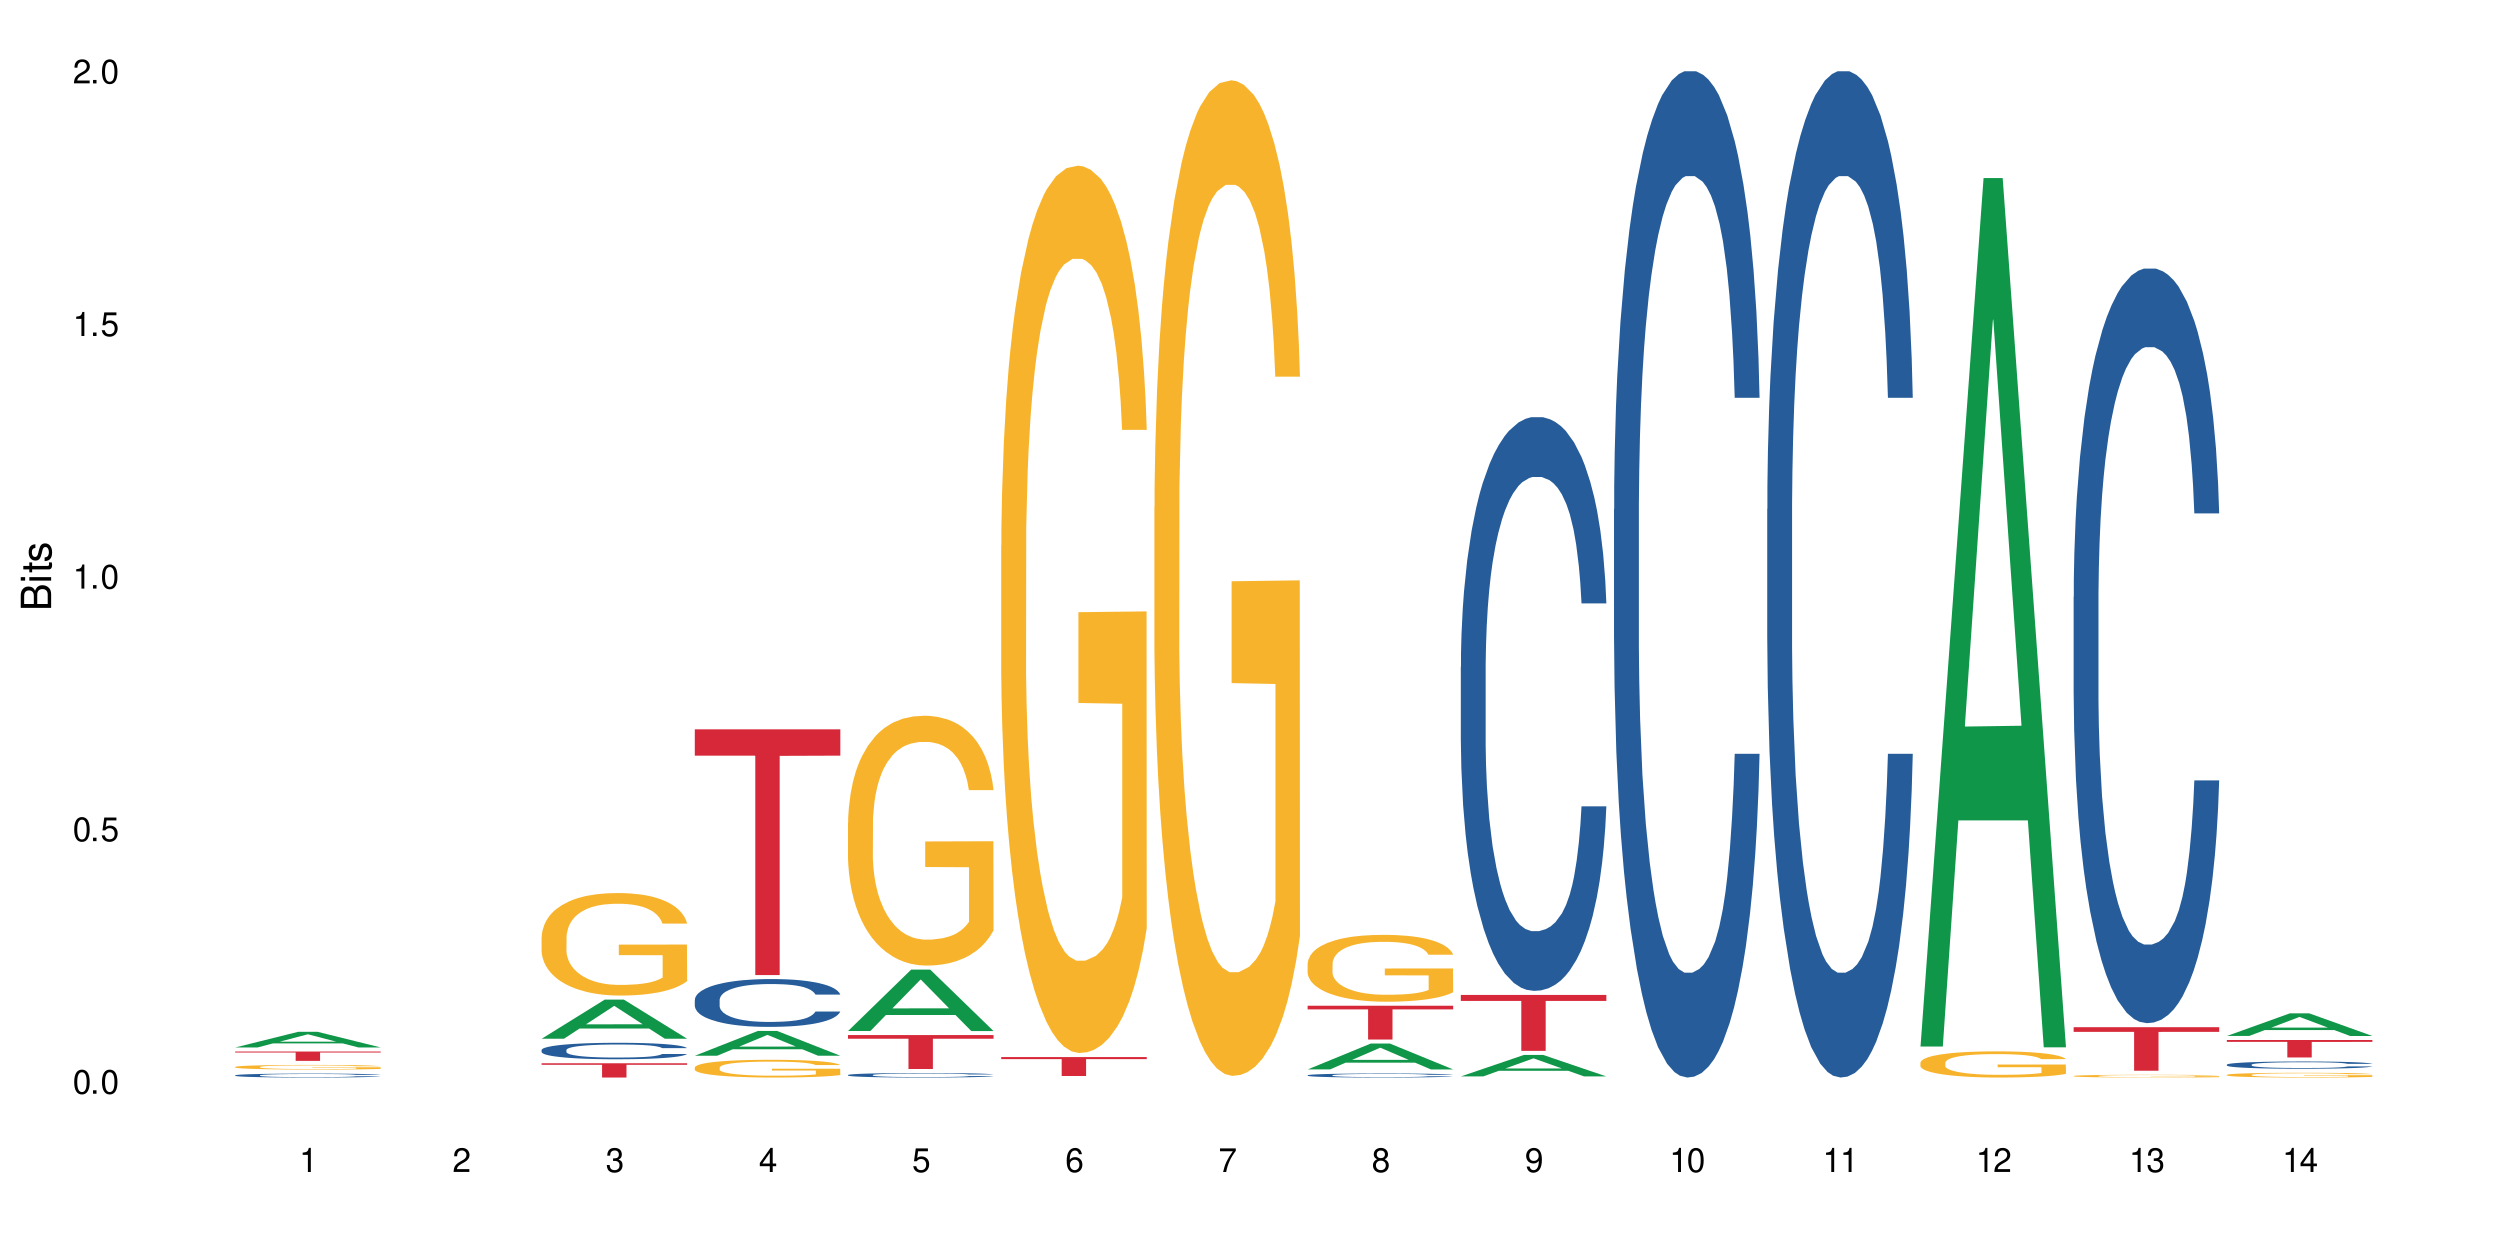
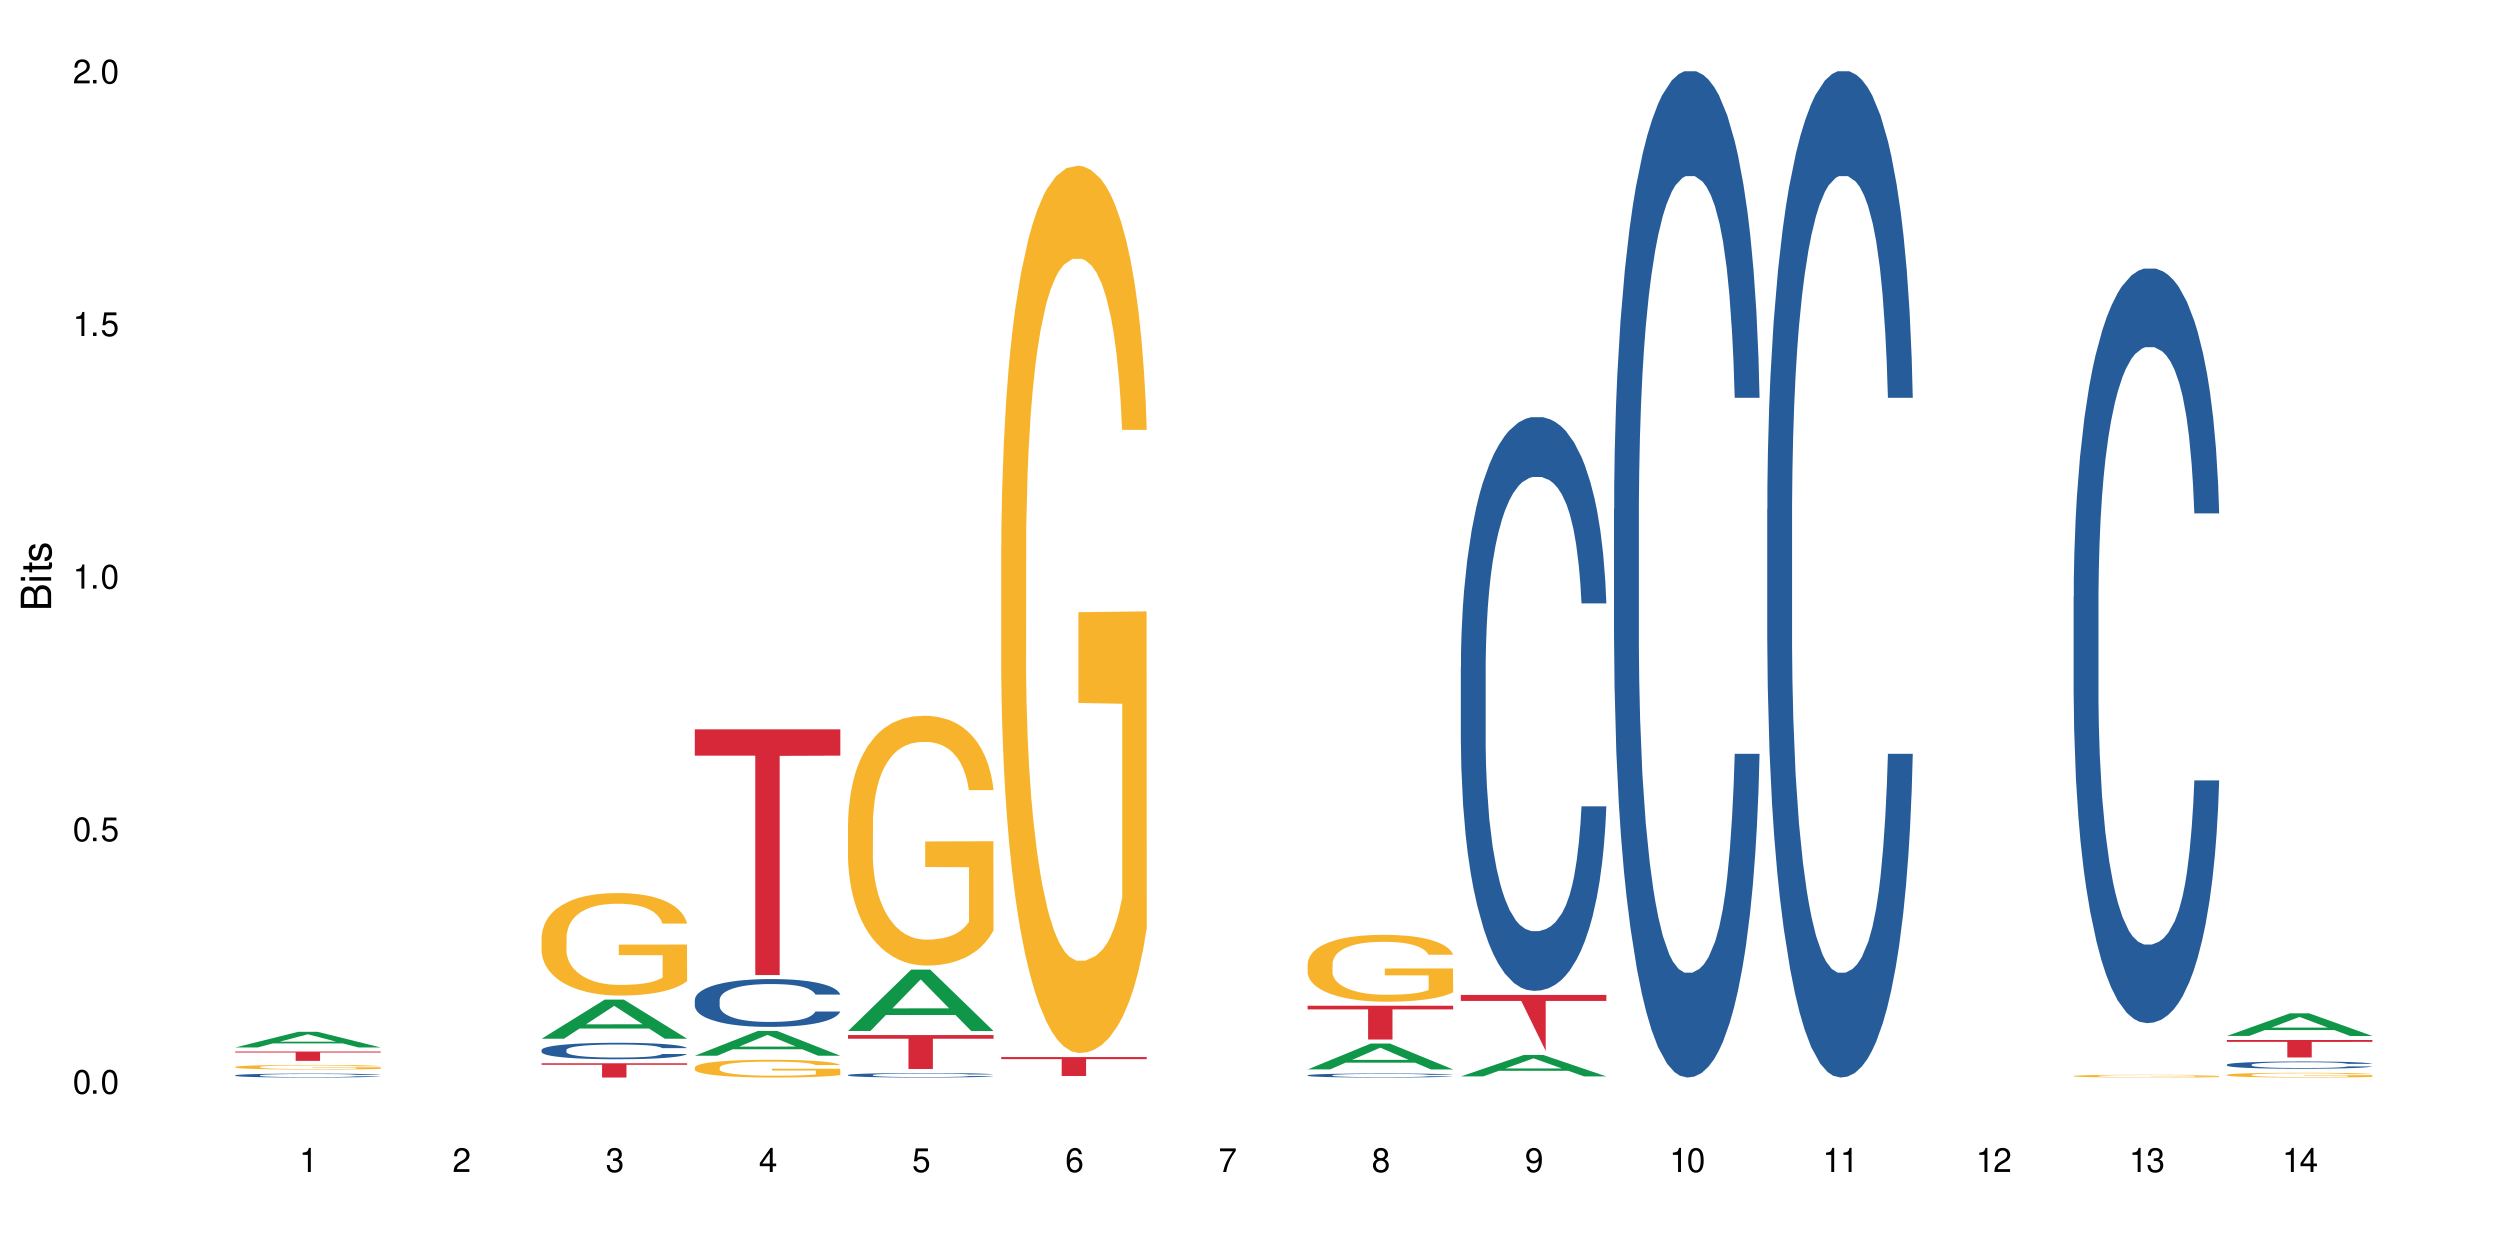
<svg xmlns="http://www.w3.org/2000/svg" xmlns:xlink="http://www.w3.org/1999/xlink" width="720" height="360" viewBox="0 0 720 360">
  <defs>
    <g>
      <g id="glyph-0-0">
</g>
      <g id="glyph-0-1">
        <path d="M 2.641 -6.938 C 2 -6.938 1.422 -6.656 1.078 -6.172 C 0.641 -5.562 0.406 -4.641 0.406 -3.359 C 0.406 -1.016 1.188 0.219 2.641 0.219 C 4.078 0.219 4.859 -1.016 4.859 -3.297 C 4.859 -4.641 4.656 -5.547 4.203 -6.172 C 3.844 -6.656 3.281 -6.938 2.641 -6.938 Z M 2.641 -6.188 C 3.547 -6.188 4 -5.25 4 -3.375 C 4 -1.406 3.562 -0.484 2.625 -0.484 C 1.734 -0.484 1.281 -1.438 1.281 -3.344 C 1.281 -5.25 1.734 -6.188 2.641 -6.188 Z M 2.641 -6.188 " />
      </g>
      <g id="glyph-0-2">
        <path d="M 1.828 -1 L 0.828 -1 L 0.828 0 L 1.828 0 Z M 1.828 -1 " />
      </g>
      <g id="glyph-0-3">
        <path d="M 4.562 -6.797 L 1.062 -6.797 L 0.547 -3.094 L 1.328 -3.094 C 1.719 -3.562 2.047 -3.734 2.578 -3.734 C 3.484 -3.734 4.062 -3.109 4.062 -2.094 C 4.062 -1.125 3.484 -0.531 2.578 -0.531 C 1.828 -0.531 1.375 -0.906 1.188 -1.672 L 0.328 -1.672 C 0.453 -1.109 0.547 -0.844 0.75 -0.594 C 1.125 -0.078 1.828 0.219 2.594 0.219 C 3.969 0.219 4.922 -0.781 4.922 -2.219 C 4.922 -3.562 4.031 -4.484 2.719 -4.484 C 2.25 -4.484 1.859 -4.359 1.469 -4.062 L 1.734 -5.969 L 4.562 -5.969 Z M 4.562 -6.797 " />
      </g>
      <g id="glyph-0-4">
        <path d="M 2.484 -4.938 L 2.484 0 L 3.328 0 L 3.328 -6.938 L 2.766 -6.938 C 2.469 -5.875 2.281 -5.734 0.984 -5.562 L 0.984 -4.938 Z M 2.484 -4.938 " />
      </g>
      <g id="glyph-0-5">
        <path d="M 4.859 -0.828 L 1.281 -0.828 C 1.359 -1.406 1.672 -1.781 2.5 -2.281 L 3.469 -2.828 C 4.406 -3.344 4.906 -4.062 4.906 -4.906 C 4.906 -5.484 4.672 -6.031 4.266 -6.406 C 3.859 -6.766 3.375 -6.938 2.719 -6.938 C 1.859 -6.938 1.219 -6.625 0.844 -6.031 C 0.609 -5.672 0.5 -5.234 0.484 -4.531 L 1.328 -4.531 C 1.359 -5.016 1.406 -5.281 1.531 -5.516 C 1.75 -5.938 2.188 -6.203 2.703 -6.203 C 3.469 -6.203 4.031 -5.641 4.031 -4.891 C 4.031 -4.344 3.719 -3.859 3.125 -3.516 L 2.234 -3 C 0.812 -2.172 0.406 -1.531 0.328 -0.016 L 4.859 -0.016 Z M 4.859 -0.828 " />
      </g>
      <g id="glyph-0-6">
        <path d="M 2.125 -3.188 L 2.578 -3.188 C 3.5 -3.188 3.984 -2.766 3.984 -1.922 C 3.984 -1.062 3.469 -0.531 2.594 -0.531 C 1.656 -0.531 1.203 -1 1.156 -2.016 L 0.312 -2.016 C 0.344 -1.453 0.438 -1.094 0.609 -0.781 C 0.953 -0.109 1.625 0.219 2.547 0.219 C 3.953 0.219 4.859 -0.625 4.859 -1.938 C 4.859 -2.828 4.516 -3.297 3.703 -3.594 C 4.344 -3.844 4.656 -4.328 4.656 -5.031 C 4.656 -6.219 3.875 -6.938 2.578 -6.938 C 1.203 -6.938 0.484 -6.172 0.453 -4.703 L 1.297 -4.703 C 1.312 -5.125 1.344 -5.359 1.453 -5.578 C 1.641 -5.969 2.062 -6.203 2.594 -6.203 C 3.344 -6.203 3.797 -5.75 3.797 -5 C 3.797 -4.516 3.609 -4.219 3.25 -4.047 C 3.016 -3.953 2.703 -3.922 2.125 -3.906 Z M 2.125 -3.188 " />
      </g>
      <g id="glyph-0-7">
        <path d="M 3.141 -1.672 L 3.141 0 L 3.984 0 L 3.984 -1.672 L 4.984 -1.672 L 4.984 -2.438 L 3.984 -2.438 L 3.984 -6.938 L 3.359 -6.938 L 0.266 -2.578 L 0.266 -1.672 Z M 3.141 -2.438 L 1 -2.438 L 3.141 -5.5 Z M 3.141 -2.438 " />
      </g>
      <g id="glyph-0-8">
        <path d="M 4.781 -5.125 C 4.609 -6.266 3.891 -6.938 2.844 -6.938 C 2.094 -6.938 1.422 -6.578 1.031 -5.953 C 0.594 -5.266 0.406 -4.422 0.406 -3.172 C 0.406 -2 0.578 -1.25 0.984 -0.641 C 1.359 -0.078 1.953 0.219 2.703 0.219 C 3.984 0.219 4.922 -0.75 4.922 -2.094 C 4.922 -3.375 4.062 -4.281 2.844 -4.281 C 2.172 -4.281 1.641 -4.031 1.281 -3.516 C 1.281 -5.234 1.828 -6.188 2.797 -6.188 C 3.391 -6.188 3.797 -5.797 3.938 -5.125 Z M 2.734 -3.531 C 3.547 -3.531 4.062 -2.953 4.062 -2.031 C 4.062 -1.156 3.484 -0.531 2.703 -0.531 C 1.922 -0.531 1.328 -1.188 1.328 -2.078 C 1.328 -2.938 1.906 -3.531 2.734 -3.531 Z M 2.734 -3.531 " />
      </g>
      <g id="glyph-0-9">
        <path d="M 4.984 -6.797 L 0.438 -6.797 L 0.438 -5.969 L 4.109 -5.969 C 2.5 -3.656 1.828 -2.234 1.328 0 L 2.219 0 C 2.594 -2.172 3.453 -4.047 4.984 -6.094 Z M 4.984 -6.797 " />
      </g>
      <g id="glyph-0-10">
        <path d="M 3.75 -3.656 C 4.469 -4.094 4.688 -4.438 4.688 -5.078 C 4.688 -6.172 3.844 -6.938 2.641 -6.938 C 1.438 -6.938 0.594 -6.172 0.594 -5.094 C 0.594 -4.438 0.812 -4.094 1.516 -3.656 C 0.734 -3.266 0.359 -2.703 0.359 -1.922 C 0.359 -0.656 1.281 0.219 2.641 0.219 C 3.984 0.219 4.922 -0.656 4.922 -1.922 C 4.922 -2.703 4.531 -3.266 3.75 -3.656 Z M 2.641 -6.188 C 3.359 -6.188 3.812 -5.75 3.812 -5.062 C 3.812 -4.406 3.344 -3.984 2.641 -3.984 C 1.922 -3.984 1.453 -4.406 1.453 -5.078 C 1.453 -5.75 1.922 -6.188 2.641 -6.188 Z M 2.641 -3.266 C 3.484 -3.266 4.062 -2.719 4.062 -1.906 C 4.062 -1.078 3.484 -0.531 2.625 -0.531 C 1.797 -0.531 1.219 -1.094 1.219 -1.906 C 1.219 -2.719 1.781 -3.266 2.641 -3.266 Z M 2.641 -3.266 " />
      </g>
      <g id="glyph-0-11">
        <path d="M 0.516 -1.578 C 0.672 -0.453 1.406 0.219 2.438 0.219 C 3.188 0.219 3.859 -0.141 4.266 -0.766 C 4.688 -1.453 4.891 -2.297 4.891 -3.547 C 4.891 -4.719 4.703 -5.453 4.312 -6.078 C 3.938 -6.641 3.344 -6.938 2.594 -6.938 C 1.297 -6.938 0.359 -5.969 0.359 -4.625 C 0.359 -3.344 1.234 -2.453 2.453 -2.453 C 3.094 -2.453 3.578 -2.672 4.016 -3.203 C 4 -1.484 3.469 -0.531 2.5 -0.531 C 1.906 -0.531 1.484 -0.906 1.359 -1.578 Z M 2.578 -6.203 C 3.375 -6.203 3.969 -5.531 3.969 -4.641 C 3.969 -3.797 3.391 -3.188 2.547 -3.188 C 1.734 -3.188 1.234 -3.766 1.234 -4.688 C 1.234 -5.562 1.797 -6.203 2.578 -6.203 Z M 2.578 -6.203 " />
      </g>
      <g id="glyph-1-0">
</g>
      <g id="glyph-1-1">
        <path d="M 0 -0.953 L 0 -4.891 C 0 -5.719 -0.234 -6.344 -0.734 -6.797 C -1.188 -7.234 -1.812 -7.469 -2.5 -7.469 C -3.547 -7.469 -4.188 -7 -4.625 -5.875 C -4.984 -6.688 -5.625 -7.094 -6.531 -7.094 C -7.172 -7.094 -7.734 -6.859 -8.141 -6.391 C -8.562 -5.922 -8.75 -5.344 -8.75 -4.5 L -8.75 -0.953 Z M -4.984 -2.062 L -7.766 -2.062 L -7.766 -4.219 C -7.766 -4.844 -7.688 -5.203 -7.453 -5.5 C -7.219 -5.812 -6.859 -5.969 -6.375 -5.969 C -5.891 -5.969 -5.531 -5.812 -5.297 -5.5 C -5.062 -5.203 -4.984 -4.844 -4.984 -4.219 Z M -0.984 -2.062 L -4 -2.062 L -4 -4.781 C -4 -5.766 -3.438 -6.359 -2.484 -6.359 C -1.547 -6.359 -0.984 -5.766 -0.984 -4.781 Z M -0.984 -2.062 " />
      </g>
      <g id="glyph-1-2">
        <path d="M -6.281 -1.797 L -6.281 -0.797 L 0 -0.797 L 0 -1.797 Z M -8.75 -1.797 L -8.75 -0.797 L -7.484 -0.797 L -7.484 -1.797 Z M -8.75 -1.797 " />
      </g>
      <g id="glyph-1-3">
        <path d="M -6.281 -3.047 L -6.281 -2.016 L -8.016 -2.016 L -8.016 -1.016 L -6.281 -1.016 L -6.281 -0.172 L -5.469 -0.172 L -5.469 -1.016 L -0.719 -1.016 C -0.078 -1.016 0.281 -1.453 0.281 -2.234 C 0.281 -2.5 0.25 -2.719 0.188 -3.047 L -0.641 -3.047 C -0.609 -2.906 -0.594 -2.766 -0.594 -2.562 C -0.594 -2.141 -0.719 -2.016 -1.156 -2.016 L -5.469 -2.016 L -5.469 -3.047 Z M -6.281 -3.047 " />
      </g>
      <g id="glyph-1-4">
        <path d="M -4.531 -5.25 C -5.766 -5.25 -6.469 -4.422 -6.469 -2.969 C -6.469 -1.516 -5.719 -0.562 -4.547 -0.562 C -3.562 -0.562 -3.094 -1.062 -2.734 -2.562 L -2.516 -3.484 C -2.344 -4.188 -2.094 -4.469 -1.641 -4.469 C -1.047 -4.469 -0.641 -3.875 -0.641 -3 C -0.641 -2.453 -0.797 -2 -1.062 -1.75 C -1.25 -1.594 -1.422 -1.531 -1.875 -1.469 L -1.875 -0.406 C -0.422 -0.453 0.281 -1.266 0.281 -2.922 C 0.281 -4.5 -0.5 -5.516 -1.719 -5.516 C -2.656 -5.516 -3.172 -4.984 -3.469 -3.734 L -3.703 -2.766 C -3.891 -1.953 -4.156 -1.609 -4.594 -1.609 C -5.188 -1.609 -5.547 -2.125 -5.547 -2.938 C -5.547 -3.75 -5.203 -4.172 -4.531 -4.203 Z M -4.531 -5.25 " />
      </g>
    </g>
  </defs>
  <rect x="-72" y="-36" width="864" height="432" fill="rgb(100%, 100%, 100%)" fill-opacity="1" />
  <path fill-rule="nonzero" fill="rgb(6.275%, 58.824%, 28.235%)" fill-opacity="1" d="M 67.73 301.668 L 67.777 301.664 L 85.914 297.152 L 91.422 297.152 L 109.648 301.672 L 103.242 301.672 L 98.676 300.492 L 78.656 300.492 L 74.18 301.668 L 67.73 301.668 L 80.582 300.004 L 96.84 300 L 88.734 297.891 L 88.645 297.887 L 88.555 297.898 L 80.539 300 L 80.582 300.004 Z M 67.73 301.668 " />
  <path fill-rule="nonzero" fill="rgb(14.51%, 36.078%, 60%)" fill-opacity="1" d="M 67.73 309.688 L 67.781 309.688 L 67.781 309.664 L 67.934 309.625 L 68.293 309.574 L 68.652 309.539 L 69.57 309.477 L 70.848 309.418 L 72.18 309.371 L 73.148 309.344 L 74.02 309.324 L 76.012 309.285 L 77.289 309.266 L 78.672 309.25 L 80.355 309.23 L 81.582 309.219 L 84.344 309.203 L 86.391 309.195 L 91.398 309.195 L 93.441 309.199 L 94.926 309.203 L 96.562 309.211 L 97.941 309.219 L 100.344 309.242 L 102.492 309.273 L 103.461 309.289 L 104.996 309.32 L 106.172 309.352 L 106.988 309.379 L 107.91 309.418 L 108.727 309.465 L 109.34 309.52 L 109.648 309.562 L 102.492 309.562 L 102.133 309.523 L 101.723 309.488 L 100.957 309.445 L 100.191 309.418 L 99.117 309.387 L 98.145 309.367 L 96.816 309.348 L 95.641 309.336 L 94.414 309.324 L 93.238 309.32 L 90.988 309.312 L 87.41 309.312 L 85.418 309.324 L 84.344 309.328 L 82.812 309.344 L 81.738 309.359 L 80.461 309.379 L 79.59 309.398 L 78.516 309.422 L 77.75 309.449 L 76.883 309.48 L 76.371 309.508 L 75.91 309.539 L 75.5 309.57 L 75.195 309.609 L 74.988 309.645 L 74.887 309.684 L 74.887 309.844 L 74.988 309.883 L 75.246 309.926 L 75.91 309.988 L 76.883 310.047 L 78.004 310.09 L 79.078 310.121 L 79.691 310.133 L 80.512 310.152 L 81.789 310.172 L 83.629 310.191 L 84.703 310.203 L 86.34 310.211 L 88.023 310.215 L 90.273 310.215 L 92.27 310.211 L 93.598 310.203 L 94.977 310.195 L 96.867 310.18 L 98.043 310.16 L 99.066 310.141 L 99.832 310.121 L 100.344 310.105 L 101.109 310.074 L 101.723 310.039 L 102.184 310 L 102.492 309.965 L 109.648 309.965 L 109.34 310.008 L 108.883 310.047 L 108.422 310.078 L 107.707 310.113 L 106.887 310.148 L 105.711 310.184 L 104.742 310.207 L 103.461 310.234 L 102.285 310.254 L 101.008 310.27 L 99.117 310.293 L 97.891 310.301 L 96.562 310.312 L 94.977 310.32 L 92.984 310.328 L 90.836 310.332 L 86.695 310.332 L 85.109 310.328 L 83.016 310.316 L 80.41 310.297 L 78.516 310.277 L 77.035 310.258 L 75.758 310.238 L 74.324 310.211 L 72.484 310.164 L 71.359 310.129 L 70.594 310.098 L 69.723 310.059 L 69.109 310.023 L 68.395 309.965 L 67.883 309.891 L 67.73 309.832 Z M 67.73 309.688 " />
  <path fill-rule="nonzero" fill="rgb(96.863%, 70.196%, 16.863%)" fill-opacity="1" d="M 67.73 307.27 L 67.781 307.27 L 67.781 307.242 L 67.988 307.188 L 68.496 307.113 L 69.164 307.051 L 69.879 307.004 L 70.34 306.977 L 71.105 306.941 L 71.77 306.914 L 73.457 306.859 L 75.602 306.809 L 76.777 306.785 L 78.109 306.766 L 80 306.742 L 80.867 306.734 L 83.527 306.715 L 86.543 306.703 L 89.863 306.699 L 91.398 306.699 L 93.496 306.707 L 96.355 306.719 L 97.992 306.73 L 99.27 306.742 L 100.602 306.758 L 102.234 306.781 L 103.77 306.812 L 104.996 306.84 L 106.223 306.879 L 107.246 306.918 L 108.113 306.961 L 108.883 307.012 L 109.34 307.051 L 109.648 307.094 L 102.543 307.094 L 102.133 307.051 L 101.672 307.02 L 100.906 306.98 L 100.141 306.949 L 99.375 306.926 L 97.941 306.895 L 96.715 306.875 L 95.18 306.859 L 93.699 306.848 L 92.012 306.84 L 88.281 306.84 L 85.828 306.848 L 84.395 306.855 L 83.375 306.867 L 81.941 306.887 L 81.074 306.898 L 79.027 306.945 L 78.004 306.98 L 77.445 307.004 L 76.727 307.039 L 76.215 307.074 L 75.652 307.121 L 75.348 307.16 L 74.938 307.242 L 74.887 307.461 L 75.039 307.508 L 75.348 307.555 L 75.758 307.598 L 76.371 307.645 L 76.984 307.68 L 78.059 307.727 L 78.977 307.762 L 79.691 307.781 L 81.074 307.812 L 81.637 307.824 L 82.965 307.848 L 84.344 307.863 L 86.031 307.879 L 87.309 307.887 L 89.355 307.891 L 91.961 307.891 L 95.027 307.883 L 96.969 307.875 L 98.301 307.863 L 99.168 307.855 L 100.242 307.844 L 101.008 307.832 L 101.723 307.816 L 102.594 307.797 L 102.594 307.508 L 89.969 307.504 L 89.969 307.367 L 109.598 307.367 L 109.648 307.844 L 108.574 307.875 L 107.246 307.906 L 105.969 307.93 L 104.637 307.953 L 102.746 307.977 L 101.215 307.988 L 98.863 308.008 L 96.715 308.02 L 94.465 308.023 L 92.473 308.027 L 90.121 308.031 L 88.023 308.027 L 85.777 308.02 L 83.988 308.012 L 82.352 308 L 80.715 307.98 L 78.672 307.957 L 77.34 307.938 L 75.961 307.91 L 74.582 307.879 L 73.355 307.848 L 72.535 307.82 L 71.719 307.793 L 70.848 307.758 L 70.031 307.715 L 69.418 307.676 L 68.855 307.637 L 68.445 307.594 L 68.039 307.539 L 67.832 307.496 L 67.73 307.457 Z M 67.73 307.27 " />
  <path fill-rule="nonzero" fill="rgb(83.922%, 15.686%, 22.353%)" fill-opacity="1" d="M 67.73 302.836 L 109.648 302.836 L 109.648 303.125 L 92.18 303.129 L 92.18 305.535 L 85.148 305.535 L 85.148 303.133 L 85.047 303.125 L 67.73 303.125 Z M 67.73 302.836 " />
  <path fill-rule="nonzero" fill="rgb(6.275%, 58.824%, 28.235%)" fill-opacity="1" d="M 155.977 299.152 L 156.023 299.145 L 174.16 287.887 L 179.668 287.887 L 197.895 299.164 L 191.488 299.164 L 186.922 296.219 L 166.902 296.219 L 162.426 299.152 L 155.977 299.152 L 168.828 295.004 L 185.086 294.992 L 176.98 289.73 L 176.891 289.719 L 176.801 289.75 L 168.785 294.992 L 168.828 295.004 Z M 155.977 299.152 " />
  <path fill-rule="nonzero" fill="rgb(14.51%, 36.078%, 60%)" fill-opacity="1" d="M 155.977 302.391 L 156.027 302.387 L 156.027 302.281 L 156.18 302.117 L 156.539 301.91 L 156.898 301.766 L 157.816 301.512 L 159.094 301.262 L 160.426 301.074 L 161.395 300.961 L 162.266 300.875 L 164.258 300.715 L 165.535 300.633 L 166.918 300.559 L 168.602 300.484 L 169.828 300.441 L 172.59 300.371 L 174.637 300.34 L 176.219 300.328 L 179.645 300.328 L 181.688 300.344 L 183.172 300.367 L 184.809 300.402 L 186.188 300.441 L 188.59 300.535 L 190.738 300.656 L 191.707 300.727 L 193.242 300.859 L 194.418 300.992 L 195.234 301.102 L 196.156 301.262 L 196.973 301.457 L 197.586 301.68 L 197.895 301.867 L 190.738 301.867 L 190.379 301.691 L 189.969 301.559 L 189.203 301.379 L 188.438 301.254 L 187.363 301.129 L 186.391 301.047 L 185.062 300.965 L 183.887 300.914 L 182.66 300.875 L 181.484 300.848 L 179.234 300.82 L 176.629 300.82 L 175.656 300.832 L 173.664 300.863 L 172.59 300.895 L 171.059 300.957 L 169.984 301.012 L 168.707 301.098 L 167.836 301.172 L 166.762 301.285 L 165.996 301.383 L 165.129 301.527 L 164.617 301.637 L 164.156 301.758 L 163.746 301.898 L 163.441 302.051 L 163.234 302.211 L 163.133 302.367 L 163.133 303.039 L 163.234 303.195 L 163.492 303.375 L 164.156 303.641 L 165.129 303.871 L 166.25 304.051 L 167.324 304.184 L 167.938 304.242 L 168.758 304.312 L 170.035 304.398 L 171.875 304.484 L 172.949 304.52 L 174.582 304.555 L 176.27 304.57 L 178.52 304.57 L 180.512 304.555 L 181.844 304.535 L 183.223 304.5 L 185.113 304.426 L 186.289 304.355 L 187.312 304.273 L 188.078 304.191 L 188.59 304.121 L 189.355 303.988 L 189.969 303.84 L 190.43 303.688 L 190.738 303.543 L 197.895 303.543 L 197.586 303.715 L 197.129 303.883 L 196.668 304.008 L 195.953 304.16 L 195.133 304.297 L 193.957 304.445 L 192.988 304.547 L 191.707 304.656 L 190.531 304.738 L 189.254 304.809 L 187.363 304.898 L 186.137 304.941 L 184.809 304.98 L 183.223 305.016 L 181.23 305.043 L 179.082 305.062 L 177.09 305.066 L 174.941 305.059 L 173.355 305.039 L 171.262 305 L 168.652 304.922 L 166.762 304.84 L 165.281 304.758 L 164.004 304.672 L 162.57 304.555 L 160.73 304.363 L 159.605 304.219 L 158.84 304.098 L 157.969 303.926 L 157.355 303.773 L 156.641 303.531 L 156.129 303.227 L 155.977 302.988 Z M 155.977 302.391 " />
  <path fill-rule="nonzero" fill="rgb(96.863%, 70.196%, 16.863%)" fill-opacity="1" d="M 155.977 269.844 L 156.027 269.816 L 156.027 269.277 L 156.234 268.062 L 156.742 266.391 L 157.41 265.016 L 158.125 263.938 L 158.582 263.371 L 159.352 262.562 L 160.016 261.969 L 161.703 260.758 L 163.848 259.625 L 165.023 259.137 L 166.355 258.68 L 168.246 258.168 L 169.113 257.98 L 171.773 257.547 L 174.789 257.277 L 178.109 257.195 L 179.645 257.223 L 181.742 257.332 L 184.602 257.629 L 186.238 257.898 L 187.516 258.168 L 188.848 258.52 L 190.48 259.059 L 192.016 259.703 L 193.242 260.352 L 194.469 261.16 L 195.492 262.023 L 196.359 262.969 L 197.129 264.102 L 197.586 265.043 L 197.895 265.988 L 190.789 265.988 L 190.379 265.043 L 189.918 264.316 L 189.152 263.426 L 188.387 262.777 L 187.617 262.266 L 186.188 261.566 L 184.961 261.133 L 183.426 260.758 L 181.945 260.516 L 180.258 260.352 L 179.234 260.297 L 176.527 260.297 L 174.074 260.488 L 172.641 260.703 L 171.617 260.918 L 170.188 261.324 L 169.32 261.645 L 168.809 261.863 L 167.273 262.699 L 166.25 263.453 L 165.688 263.965 L 164.973 264.773 L 164.461 265.504 L 163.898 266.582 L 163.594 267.391 L 163.184 269.223 L 163.133 274.078 L 163.285 275.102 L 163.594 276.207 L 164.004 277.18 L 164.617 278.203 L 165.23 278.984 L 166.305 280.035 L 167.223 280.738 L 167.938 281.195 L 169.32 281.926 L 169.883 282.168 L 171.211 282.652 L 172.59 283.031 L 174.277 283.352 L 175.555 283.516 L 177.602 283.648 L 180.207 283.648 L 183.273 283.488 L 185.215 283.273 L 186.547 283.059 L 187.414 282.867 L 188.488 282.57 L 189.254 282.301 L 189.969 282.004 L 190.84 281.547 L 190.84 275.102 L 178.215 275.074 L 178.215 272.055 L 197.844 272.027 L 197.895 282.57 L 196.82 283.301 L 195.492 284 L 194.215 284.539 L 192.883 285 L 190.992 285.512 L 189.461 285.836 L 187.109 286.211 L 184.961 286.453 L 182.711 286.617 L 180.719 286.695 L 178.367 286.723 L 176.27 286.672 L 174.023 286.508 L 172.234 286.293 L 170.598 286.023 L 168.961 285.672 L 166.918 285.105 L 165.586 284.648 L 164.207 284.082 L 162.828 283.406 L 161.602 282.68 L 160.781 282.113 L 159.965 281.465 L 159.094 280.656 L 158.277 279.738 L 157.664 278.902 L 157.102 277.961 L 156.691 277.07 L 156.285 275.855 L 156.078 274.887 L 155.977 274.051 Z M 155.977 269.844 " />
  <path fill-rule="nonzero" fill="rgb(83.922%, 15.686%, 22.353%)" fill-opacity="1" d="M 155.977 306.23 L 197.895 306.23 L 197.895 306.668 L 180.426 306.672 L 180.426 310.332 L 173.395 310.332 L 173.395 306.676 L 173.293 306.668 L 155.977 306.668 Z M 155.977 306.23 " />
  <path fill-rule="nonzero" fill="rgb(6.275%, 58.824%, 28.235%)" fill-opacity="1" d="M 200.102 304.051 L 200.145 304.043 L 218.281 296.906 L 223.789 296.906 L 242.016 304.055 L 235.613 304.055 L 231.047 302.191 L 211.027 302.191 L 206.547 304.051 L 200.102 304.051 L 212.953 301.418 L 229.207 301.41 L 221.102 298.074 L 221.012 298.066 L 220.926 298.09 L 212.906 301.41 L 212.953 301.418 Z M 200.102 304.051 " />
  <path fill-rule="nonzero" fill="rgb(14.51%, 36.078%, 60%)" fill-opacity="1" d="M 200.102 287.969 L 200.152 287.953 L 200.152 287.652 L 200.305 287.176 L 200.664 286.57 L 201.02 286.156 L 201.941 285.414 L 203.219 284.695 L 204.547 284.141 L 205.52 283.816 L 206.387 283.562 L 208.383 283.098 L 209.66 282.859 L 211.039 282.645 L 212.727 282.43 L 213.953 282.305 L 216.715 282.105 L 218.758 282.016 L 220.344 281.977 L 223.77 281.977 L 225.812 282.027 L 227.293 282.09 L 228.93 282.191 L 230.312 282.305 L 232.715 282.582 L 234.859 282.934 L 235.832 283.137 L 237.363 283.527 L 238.539 283.902 L 239.359 284.23 L 240.277 284.695 L 241.098 285.262 L 241.711 285.902 L 242.016 286.445 L 234.859 286.445 L 234.504 285.941 L 234.094 285.551 L 233.328 285.035 L 232.559 284.672 L 231.488 284.305 L 230.516 284.066 L 229.188 283.828 L 228.012 283.676 L 226.785 283.562 L 225.609 283.488 L 223.359 283.414 L 220.75 283.414 L 219.781 283.438 L 217.785 283.539 L 216.715 283.625 L 215.18 283.801 L 214.105 283.965 L 212.828 284.219 L 211.961 284.434 L 210.887 284.758 L 210.117 285.047 L 209.25 285.465 L 208.738 285.777 L 208.277 286.129 L 207.871 286.547 L 207.562 286.984 L 207.359 287.453 L 207.258 287.906 L 207.258 289.855 L 207.359 290.309 L 207.613 290.836 L 208.277 291.605 L 209.25 292.27 L 210.375 292.801 L 211.449 293.176 L 212.062 293.352 L 212.879 293.555 L 214.156 293.805 L 215.996 294.059 L 217.07 294.156 L 218.707 294.258 L 220.395 294.309 L 222.645 294.309 L 224.637 294.258 L 225.965 294.195 L 227.348 294.094 L 229.238 293.883 L 230.414 293.68 L 231.434 293.441 L 232.203 293.203 L 232.715 293 L 233.48 292.609 L 234.094 292.184 L 234.555 291.742 L 234.859 291.312 L 242.016 291.312 L 241.711 291.816 L 241.25 292.309 L 240.789 292.672 L 240.074 293.113 L 239.258 293.504 L 238.082 293.945 L 237.109 294.234 L 235.832 294.547 L 234.656 294.785 L 233.379 295 L 231.488 295.254 L 230.258 295.379 L 228.93 295.492 L 227.348 295.594 L 225.352 295.68 L 223.207 295.73 L 221.211 295.742 L 219.066 295.719 L 217.48 295.668 L 215.383 295.555 L 212.777 295.328 L 210.887 295.09 L 209.402 294.852 L 208.125 294.598 L 206.695 294.258 L 204.855 293.703 L 203.73 293.277 L 202.961 292.926 L 202.094 292.434 L 201.48 291.992 L 200.766 291.289 L 200.254 290.395 L 200.102 289.703 Z M 200.102 287.969 " />
  <path fill-rule="nonzero" fill="rgb(96.863%, 70.196%, 16.863%)" fill-opacity="1" d="M 200.102 307.41 L 200.152 307.406 L 200.152 307.312 L 200.355 307.102 L 200.867 306.812 L 201.531 306.574 L 202.246 306.387 L 202.707 306.289 L 203.473 306.148 L 204.137 306.047 L 205.824 305.836 L 207.973 305.641 L 209.148 305.555 L 210.477 305.477 L 212.367 305.387 L 213.238 305.355 L 215.895 305.281 L 218.91 305.234 L 222.234 305.219 L 223.77 305.223 L 225.863 305.242 L 228.727 305.293 L 230.363 305.34 L 231.641 305.387 L 232.969 305.449 L 234.605 305.543 L 236.137 305.652 L 237.363 305.766 L 238.594 305.906 L 239.613 306.055 L 240.484 306.219 L 241.25 306.414 L 241.711 306.578 L 242.016 306.742 L 234.91 306.742 L 234.504 306.578 L 234.043 306.453 L 233.277 306.297 L 232.508 306.188 L 231.742 306.098 L 230.312 305.977 L 229.082 305.902 L 227.551 305.836 L 226.066 305.793 L 224.383 305.766 L 223.359 305.758 L 220.648 305.758 L 218.195 305.789 L 216.766 305.828 L 215.742 305.863 L 214.312 305.934 L 213.441 305.988 L 212.93 306.027 L 211.398 306.172 L 210.375 306.305 L 209.812 306.391 L 209.098 306.531 L 208.586 306.656 L 208.023 306.844 L 207.715 306.984 L 207.309 307.301 L 207.258 308.141 L 207.41 308.32 L 207.715 308.512 L 208.125 308.68 L 208.738 308.855 L 209.352 308.992 L 210.426 309.176 L 211.348 309.297 L 212.062 309.375 L 213.441 309.5 L 214.004 309.543 L 215.332 309.629 L 216.715 309.691 L 218.398 309.75 L 219.68 309.777 L 221.723 309.801 L 224.328 309.801 L 227.398 309.773 L 229.34 309.734 L 230.668 309.699 L 231.539 309.664 L 232.609 309.613 L 233.379 309.566 L 234.094 309.516 L 234.961 309.438 L 234.961 308.32 L 222.336 308.316 L 222.336 307.793 L 241.965 307.789 L 242.016 309.613 L 240.941 309.738 L 239.613 309.859 L 238.336 309.953 L 237.008 310.035 L 235.117 310.121 L 233.582 310.18 L 231.23 310.242 L 229.082 310.285 L 226.836 310.312 L 224.84 310.328 L 222.488 310.332 L 220.395 310.324 L 218.145 310.297 L 216.355 310.258 L 214.719 310.211 L 213.082 310.148 L 211.039 310.051 L 209.711 309.973 L 208.328 309.875 L 206.949 309.758 L 205.723 309.633 L 204.906 309.535 L 204.086 309.422 L 203.219 309.281 L 202.398 309.125 L 201.785 308.977 L 201.223 308.816 L 200.816 308.66 L 200.406 308.449 L 200.203 308.281 L 200.102 308.137 Z M 200.102 307.41 " />
  <path fill-rule="nonzero" fill="rgb(83.922%, 15.686%, 22.353%)" fill-opacity="1" d="M 200.102 210.051 L 242.016 210.051 L 242.016 217.625 L 224.547 217.691 L 224.547 280.816 L 217.52 280.816 L 217.52 217.758 L 217.418 217.625 L 200.102 217.625 Z M 200.102 210.051 " />
  <path fill-rule="nonzero" fill="rgb(6.275%, 58.824%, 28.235%)" fill-opacity="1" d="M 244.223 296.926 L 244.27 296.91 L 262.406 279.254 L 267.914 279.254 L 286.141 296.941 L 279.734 296.941 L 275.168 292.324 L 255.148 292.324 L 250.672 296.926 L 244.223 296.926 L 257.074 290.414 L 273.332 290.398 L 265.227 282.145 L 265.137 282.125 L 265.047 282.176 L 257.031 290.398 L 257.074 290.414 Z M 244.223 296.926 " />
  <path fill-rule="nonzero" fill="rgb(14.51%, 36.078%, 60%)" fill-opacity="1" d="M 244.223 309.598 L 244.273 309.594 L 244.273 309.566 L 244.426 309.52 L 244.785 309.465 L 245.145 309.426 L 246.062 309.355 L 247.34 309.285 L 248.672 309.234 L 249.641 309.203 L 250.512 309.18 L 252.504 309.137 L 253.781 309.113 L 255.164 309.094 L 256.848 309.074 L 258.074 309.062 L 260.836 309.043 L 262.883 309.031 L 267.891 309.031 L 269.934 309.035 L 271.418 309.039 L 273.055 309.051 L 274.434 309.062 L 276.836 309.086 L 278.984 309.121 L 279.953 309.141 L 281.488 309.176 L 282.664 309.211 L 283.48 309.242 L 284.402 309.285 L 285.219 309.34 L 285.832 309.402 L 286.141 309.453 L 278.984 309.453 L 278.625 309.406 L 278.215 309.367 L 277.449 309.32 L 276.684 309.285 L 275.609 309.25 L 274.637 309.227 L 273.309 309.203 L 272.133 309.191 L 270.906 309.18 L 269.73 309.172 L 267.48 309.164 L 264.875 309.164 L 263.902 309.168 L 261.91 309.176 L 260.836 309.188 L 259.305 309.203 L 258.23 309.219 L 256.953 309.242 L 256.082 309.262 L 255.008 309.293 L 254.242 309.32 L 253.371 309.359 L 252.863 309.391 L 252.402 309.422 L 251.992 309.461 L 251.688 309.504 L 251.48 309.547 L 251.379 309.59 L 251.379 309.773 L 251.48 309.816 L 251.738 309.867 L 252.402 309.941 L 253.371 310.004 L 254.496 310.055 L 255.57 310.09 L 256.184 310.105 L 257.004 310.125 L 258.281 310.148 L 260.121 310.172 L 261.195 310.184 L 262.828 310.191 L 264.516 310.195 L 266.766 310.195 L 268.758 310.191 L 270.09 310.188 L 271.469 310.176 L 273.359 310.156 L 274.535 310.137 L 275.559 310.113 L 276.324 310.094 L 276.836 310.074 L 277.602 310.035 L 278.215 309.996 L 278.676 309.953 L 278.984 309.914 L 286.141 309.914 L 285.832 309.961 L 285.371 310.008 L 284.914 310.043 L 284.195 310.082 L 283.379 310.121 L 282.203 310.164 L 281.23 310.191 L 279.953 310.219 L 278.777 310.242 L 277.5 310.262 L 275.609 310.285 L 274.383 310.297 L 273.055 310.309 L 271.469 310.316 L 269.477 310.328 L 267.328 310.332 L 265.336 310.332 L 263.188 310.328 L 261.602 310.324 L 259.508 310.316 L 256.898 310.293 L 255.008 310.27 L 253.527 310.246 L 252.25 310.223 L 250.816 310.191 L 248.977 310.141 L 247.852 310.098 L 247.086 310.066 L 246.215 310.02 L 245.602 309.977 L 244.887 309.91 L 244.375 309.828 L 244.223 309.762 Z M 244.223 309.598 " />
  <path fill-rule="nonzero" fill="rgb(96.863%, 70.196%, 16.863%)" fill-opacity="1" d="M 244.223 236.953 L 244.273 236.887 L 244.273 235.57 L 244.477 232.613 L 244.988 228.539 L 245.652 225.188 L 246.371 222.559 L 246.828 221.18 L 247.598 219.207 L 248.262 217.762 L 249.949 214.805 L 252.094 212.047 L 253.27 210.863 L 254.602 209.746 L 256.492 208.496 L 257.359 208.039 L 260.02 206.984 L 263.035 206.328 L 266.355 206.133 L 267.891 206.199 L 269.988 206.461 L 272.848 207.184 L 274.484 207.84 L 275.762 208.496 L 277.094 209.352 L 278.727 210.668 L 280.262 212.242 L 281.488 213.82 L 282.715 215.793 L 283.738 217.895 L 284.605 220.195 L 285.371 222.953 L 285.832 225.254 L 286.141 227.555 L 279.035 227.555 L 278.625 225.254 L 278.164 223.48 L 277.398 221.312 L 276.633 219.734 L 275.863 218.484 L 274.434 216.777 L 273.207 215.727 L 271.672 214.805 L 270.191 214.215 L 268.504 213.82 L 267.48 213.688 L 264.773 213.688 L 262.32 214.148 L 260.887 214.676 L 259.863 215.199 L 258.434 216.188 L 257.566 216.977 L 257.055 217.5 L 255.52 219.539 L 254.496 221.379 L 253.934 222.625 L 253.219 224.598 L 252.707 226.371 L 252.145 229 L 251.84 230.973 L 251.43 235.441 L 251.379 247.27 L 251.531 249.766 L 251.84 252.461 L 252.25 254.824 L 252.863 257.324 L 253.477 259.23 L 254.547 261.793 L 255.469 263.5 L 256.184 264.617 L 257.566 266.391 L 258.129 266.984 L 259.457 268.164 L 260.836 269.086 L 262.523 269.875 L 263.801 270.27 L 265.848 270.598 L 268.453 270.598 L 271.52 270.203 L 273.461 269.676 L 274.793 269.152 L 275.66 268.691 L 276.734 267.969 L 277.5 267.312 L 278.215 266.59 L 279.086 265.473 L 279.086 249.766 L 266.461 249.699 L 266.461 242.34 L 286.09 242.273 L 286.141 267.969 L 285.066 269.742 L 283.738 271.453 L 282.461 272.766 L 281.129 273.883 L 279.238 275.133 L 277.707 275.922 L 275.355 276.84 L 273.207 277.434 L 270.957 277.824 L 268.965 278.023 L 266.613 278.09 L 264.516 277.957 L 262.27 277.562 L 260.477 277.039 L 258.844 276.379 L 257.207 275.527 L 255.164 274.145 L 253.832 273.027 L 252.453 271.648 L 251.074 270.008 L 249.848 268.23 L 249.027 266.852 L 248.211 265.273 L 247.34 263.305 L 246.523 261.07 L 245.91 259.031 L 245.348 256.73 L 244.938 254.562 L 244.531 251.605 L 244.324 249.242 L 244.223 247.203 Z M 244.223 236.953 " />
  <path fill-rule="nonzero" fill="rgb(83.922%, 15.686%, 22.353%)" fill-opacity="1" d="M 244.223 298.105 L 286.141 298.105 L 286.141 299.148 L 268.672 299.16 L 268.672 307.867 L 261.641 307.867 L 261.641 299.168 L 261.539 299.148 L 244.223 299.148 Z M 244.223 298.105 " />
  <path fill-rule="nonzero" fill="rgb(96.863%, 70.196%, 16.863%)" fill-opacity="1" d="M 288.348 157.172 L 288.398 156.941 L 288.398 152.273 L 288.602 141.77 L 289.113 127.301 L 289.777 115.398 L 290.492 106.062 L 290.953 101.16 L 291.719 94.16 L 292.383 89.023 L 294.07 78.52 L 296.219 68.719 L 297.395 64.52 L 298.723 60.551 L 300.613 56.117 L 301.484 54.48 L 304.141 50.746 L 307.156 48.414 L 310.48 47.715 L 312.012 47.945 L 314.109 48.879 L 316.973 51.449 L 318.609 53.781 L 319.887 56.117 L 321.215 59.148 L 322.852 63.816 L 324.383 69.418 L 325.609 75.02 L 326.836 82.023 L 327.859 89.492 L 328.73 97.66 L 329.496 107.461 L 329.957 115.629 L 330.262 123.797 L 323.156 123.797 L 322.75 115.629 L 322.289 109.328 L 321.523 101.625 L 320.754 96.023 L 319.988 91.59 L 318.559 85.523 L 317.328 81.789 L 315.797 78.52 L 314.312 76.422 L 312.629 75.02 L 311.605 74.555 L 308.895 74.555 L 306.441 76.188 L 305.012 78.055 L 303.988 79.922 L 302.559 83.422 L 301.688 86.223 L 301.176 88.09 L 299.645 95.324 L 298.621 101.859 L 298.059 106.293 L 297.344 113.297 L 296.832 119.598 L 296.27 128.934 L 295.961 135.934 L 295.555 151.805 L 295.504 193.816 L 295.656 202.684 L 295.961 212.254 L 296.371 220.656 L 296.984 229.523 L 297.598 236.293 L 298.672 245.395 L 299.594 251.461 L 300.309 255.43 L 301.688 261.73 L 302.25 263.832 L 303.578 268.031 L 304.961 271.301 L 306.645 274.102 L 307.926 275.5 L 309.969 276.668 L 312.574 276.668 L 315.645 275.27 L 317.586 273.402 L 318.914 271.535 L 319.785 269.898 L 320.855 267.332 L 321.625 265 L 322.34 262.434 L 323.207 258.465 L 323.207 202.684 L 310.582 202.449 L 310.582 176.312 L 330.211 176.078 L 330.262 267.332 L 329.188 273.633 L 327.859 279.703 L 326.582 284.371 L 325.254 288.336 L 323.363 292.773 L 321.828 295.574 L 319.477 298.84 L 317.328 300.941 L 315.082 302.34 L 313.086 303.043 L 310.734 303.273 L 308.641 302.809 L 306.391 301.406 L 304.602 299.539 L 302.965 297.207 L 301.328 294.172 L 299.285 289.27 L 297.957 285.305 L 296.574 280.402 L 295.195 274.566 L 293.969 268.266 L 293.152 263.363 L 292.332 257.766 L 291.465 250.762 L 290.645 242.828 L 290.031 235.594 L 289.469 227.422 L 289.062 219.723 L 288.652 209.219 L 288.449 200.816 L 288.348 193.582 Z M 288.348 157.172 " />
  <path fill-rule="nonzero" fill="rgb(83.922%, 15.686%, 22.353%)" fill-opacity="1" d="M 288.348 304.438 L 330.262 304.438 L 330.262 305.023 L 312.793 305.027 L 312.793 309.891 L 305.766 309.891 L 305.766 305.031 L 305.664 305.023 L 288.348 305.023 Z M 288.348 304.438 " />
-   <path fill-rule="nonzero" fill="rgb(96.863%, 70.196%, 16.863%)" fill-opacity="1" d="M 332.469 145.93 L 332.52 145.668 L 332.52 140.43 L 332.723 128.648 L 333.234 112.414 L 333.898 99.059 L 334.617 88.586 L 335.074 83.086 L 335.844 75.23 L 336.508 69.469 L 338.195 57.684 L 340.34 46.688 L 341.516 41.973 L 342.848 37.523 L 344.738 32.547 L 345.605 30.715 L 348.266 26.523 L 351.281 23.906 L 354.602 23.121 L 356.137 23.383 L 358.23 24.43 L 361.094 27.309 L 362.73 29.93 L 364.008 32.547 L 365.336 35.953 L 366.973 41.188 L 368.508 47.473 L 369.734 53.758 L 370.961 61.613 L 371.984 69.992 L 372.852 79.156 L 373.617 90.156 L 374.078 99.32 L 374.387 108.484 L 367.281 108.484 L 366.871 99.32 L 366.41 92.25 L 365.645 83.609 L 364.879 77.324 L 364.109 72.348 L 362.68 65.543 L 361.453 61.352 L 359.918 57.684 L 358.438 55.328 L 356.75 53.758 L 355.727 53.234 L 353.02 53.234 L 350.566 55.066 L 349.133 57.16 L 348.109 59.258 L 346.68 63.184 L 345.812 66.328 L 345.301 68.422 L 343.766 76.539 L 342.742 83.871 L 342.18 88.848 L 341.465 96.703 L 340.953 103.773 L 340.391 114.246 L 340.086 122.102 L 339.676 139.906 L 339.625 187.043 L 339.777 196.992 L 340.086 207.727 L 340.496 217.152 L 341.109 227.105 L 341.723 234.699 L 342.793 244.91 L 343.715 251.719 L 344.43 256.172 L 345.812 263.242 L 346.371 265.598 L 347.703 270.309 L 349.082 273.977 L 350.77 277.117 L 352.047 278.691 L 354.094 280 L 356.699 280 L 359.766 278.43 L 361.707 276.332 L 363.039 274.238 L 363.906 272.406 L 364.98 269.523 L 365.746 266.906 L 366.461 264.027 L 367.332 259.574 L 367.332 196.992 L 354.707 196.73 L 354.707 167.402 L 374.336 167.141 L 374.387 269.523 L 373.312 276.594 L 371.984 283.402 L 370.707 288.641 L 369.375 293.09 L 367.484 298.066 L 365.953 301.211 L 363.602 304.875 L 361.453 307.23 L 359.203 308.805 L 357.211 309.59 L 354.859 309.852 L 352.762 309.328 L 350.512 307.754 L 348.723 305.66 L 347.09 303.043 L 345.453 299.637 L 343.406 294.141 L 342.078 289.688 L 340.699 284.188 L 339.32 277.641 L 338.094 270.57 L 337.273 265.074 L 336.457 258.789 L 335.586 250.934 L 334.77 242.031 L 334.156 233.914 L 333.594 224.746 L 333.184 216.105 L 332.777 204.324 L 332.57 194.898 L 332.469 186.777 Z M 332.469 145.93 " />
  <path fill-rule="nonzero" fill="rgb(6.275%, 58.824%, 28.235%)" fill-opacity="1" d="M 376.594 307.992 L 376.637 307.988 L 394.773 300.543 L 400.281 300.543 L 418.508 308 L 412.105 308 L 407.535 306.055 L 387.52 306.055 L 383.039 307.992 L 376.594 307.992 L 389.445 305.25 L 405.699 305.242 L 397.594 301.762 L 397.504 301.754 L 397.414 301.773 L 389.398 305.242 L 389.445 305.25 Z M 376.594 307.992 " />
  <path fill-rule="nonzero" fill="rgb(14.51%, 36.078%, 60%)" fill-opacity="1" d="M 376.594 309.672 L 376.645 309.672 L 376.645 309.645 L 376.797 309.605 L 377.152 309.555 L 377.512 309.52 L 378.434 309.457 L 379.711 309.395 L 381.039 309.348 L 382.012 309.32 L 382.879 309.301 L 384.871 309.258 L 386.152 309.238 L 387.531 309.223 L 389.219 309.203 L 390.445 309.191 L 393.207 309.176 L 395.25 309.168 L 396.836 309.164 L 400.258 309.164 L 402.305 309.168 L 403.785 309.176 L 405.422 309.184 L 406.801 309.191 L 409.207 309.215 L 411.352 309.246 L 412.324 309.262 L 413.855 309.297 L 415.031 309.328 L 415.852 309.355 L 416.77 309.395 L 417.59 309.441 L 418.203 309.496 L 418.508 309.543 L 411.352 309.543 L 410.996 309.5 L 410.586 309.469 L 409.82 309.422 L 409.051 309.395 L 407.977 309.363 L 407.008 309.34 L 405.68 309.32 L 404.504 309.309 L 403.277 309.301 L 402.102 309.293 L 399.852 309.285 L 397.242 309.285 L 396.273 309.289 L 394.277 309.297 L 393.207 309.305 L 391.672 309.32 L 390.598 309.332 L 389.32 309.355 L 388.453 309.371 L 387.379 309.398 L 386.609 309.426 L 385.742 309.461 L 385.23 309.488 L 384.77 309.516 L 384.363 309.551 L 384.055 309.59 L 383.852 309.629 L 383.75 309.668 L 383.75 309.832 L 383.852 309.871 L 384.105 309.914 L 384.77 309.98 L 385.742 310.039 L 386.867 310.082 L 387.941 310.113 L 388.555 310.129 L 389.371 310.148 L 390.648 310.168 L 392.488 310.188 L 393.562 310.199 L 395.199 310.207 L 396.887 310.211 L 399.137 310.211 L 401.129 310.207 L 402.457 310.199 L 403.836 310.191 L 405.73 310.176 L 406.906 310.156 L 407.926 310.137 L 408.695 310.117 L 409.207 310.102 L 409.973 310.066 L 410.586 310.031 L 411.047 309.992 L 411.352 309.957 L 418.508 309.957 L 418.203 310 L 417.742 310.039 L 417.281 310.07 L 416.566 310.109 L 415.75 310.141 L 414.574 310.18 L 413.602 310.203 L 412.324 310.23 L 411.148 310.25 L 409.871 310.27 L 407.977 310.289 L 406.75 310.301 L 405.422 310.312 L 403.836 310.32 L 401.844 310.328 L 399.695 310.332 L 395.559 310.332 L 393.973 310.324 L 391.875 310.316 L 389.27 310.297 L 387.379 310.277 L 385.895 310.258 L 384.617 310.234 L 383.188 310.207 L 381.348 310.16 L 380.223 310.125 L 379.453 310.094 L 378.586 310.051 L 377.973 310.016 L 377.258 309.953 L 376.746 309.879 L 376.594 309.82 Z M 376.594 309.672 " />
  <path fill-rule="nonzero" fill="rgb(96.863%, 70.196%, 16.863%)" fill-opacity="1" d="M 376.594 277.484 L 376.645 277.469 L 376.645 277.117 L 376.848 276.324 L 377.359 275.234 L 378.023 274.34 L 378.738 273.633 L 379.199 273.266 L 379.965 272.738 L 380.629 272.352 L 382.316 271.559 L 384.465 270.82 L 385.641 270.504 L 386.969 270.203 L 388.859 269.871 L 389.73 269.746 L 392.387 269.465 L 395.402 269.289 L 398.727 269.238 L 400.258 269.254 L 402.355 269.324 L 405.219 269.52 L 406.855 269.695 L 408.133 269.871 L 409.461 270.098 L 411.098 270.449 L 412.629 270.875 L 413.855 271.297 L 415.082 271.824 L 416.105 272.387 L 416.977 273 L 417.742 273.738 L 418.203 274.355 L 418.508 274.973 L 411.402 274.973 L 410.996 274.355 L 410.535 273.879 L 409.766 273.301 L 409 272.879 L 408.234 272.543 L 406.801 272.086 L 405.574 271.805 L 404.043 271.559 L 402.559 271.402 L 400.871 271.297 L 399.852 271.262 L 397.141 271.262 L 394.688 271.383 L 393.258 271.523 L 392.234 271.664 L 390.801 271.93 L 389.934 272.141 L 389.422 272.281 L 387.891 272.824 L 386.867 273.316 L 386.305 273.652 L 385.59 274.18 L 385.078 274.656 L 384.516 275.359 L 384.207 275.887 L 383.801 277.082 L 383.75 280.246 L 383.902 280.914 L 384.207 281.637 L 384.617 282.27 L 385.23 282.938 L 385.844 283.449 L 386.918 284.133 L 387.836 284.59 L 388.555 284.891 L 389.934 285.367 L 390.496 285.523 L 391.824 285.84 L 393.207 286.086 L 394.891 286.297 L 396.172 286.402 L 398.215 286.492 L 400.82 286.492 L 403.891 286.387 L 405.832 286.246 L 407.16 286.105 L 408.031 285.98 L 409.102 285.789 L 409.871 285.613 L 410.586 285.418 L 411.453 285.121 L 411.453 280.914 L 398.828 280.898 L 398.828 278.93 L 418.457 278.91 L 418.508 285.789 L 417.434 286.262 L 416.105 286.719 L 414.828 287.07 L 413.5 287.371 L 411.609 287.703 L 410.074 287.914 L 407.723 288.164 L 405.574 288.32 L 403.328 288.426 L 401.332 288.48 L 398.98 288.496 L 396.887 288.461 L 394.637 288.355 L 392.848 288.215 L 391.211 288.039 L 389.574 287.809 L 387.531 287.441 L 386.203 287.141 L 384.82 286.773 L 383.441 286.332 L 382.215 285.859 L 381.398 285.488 L 380.578 285.066 L 379.711 284.539 L 378.891 283.941 L 378.277 283.395 L 377.715 282.781 L 377.309 282.199 L 376.898 281.41 L 376.695 280.773 L 376.594 280.23 Z M 376.594 277.484 " />
  <path fill-rule="nonzero" fill="rgb(83.922%, 15.686%, 22.353%)" fill-opacity="1" d="M 376.594 289.66 L 418.508 289.66 L 418.508 290.699 L 401.039 290.711 L 401.039 299.379 L 394.012 299.379 L 394.012 290.719 L 393.91 290.699 L 376.594 290.699 Z M 376.594 289.66 " />
  <path fill-rule="nonzero" fill="rgb(6.275%, 58.824%, 28.235%)" fill-opacity="1" d="M 420.715 310.008 L 420.758 310 L 438.898 303.816 L 444.406 303.816 L 462.633 310.012 L 456.227 310.012 L 451.66 308.395 L 431.641 308.395 L 427.164 310.008 L 420.715 310.008 L 433.566 307.727 L 449.824 307.719 L 441.719 304.828 L 441.629 304.824 L 441.539 304.84 L 433.523 307.719 L 433.566 307.727 Z M 420.715 310.008 " />
  <path fill-rule="nonzero" fill="rgb(14.51%, 36.078%, 60%)" fill-opacity="1" d="M 420.715 192.043 L 420.766 191.891 L 420.766 188.266 L 420.918 182.527 L 421.277 175.277 L 421.637 170.297 L 422.555 161.387 L 423.832 152.777 L 425.164 146.133 L 426.133 142.203 L 427.004 139.184 L 428.996 133.598 L 430.273 130.727 L 431.652 128.16 L 433.34 125.594 L 434.566 124.082 L 437.328 121.664 L 439.371 120.609 L 440.957 120.156 L 444.383 120.156 L 446.426 120.758 L 447.91 121.516 L 449.547 122.723 L 450.926 124.082 L 453.328 127.406 L 455.477 131.633 L 456.445 134.051 L 457.98 138.73 L 459.156 143.262 L 459.973 147.188 L 460.895 152.777 L 461.711 159.574 L 462.324 167.273 L 462.633 173.77 L 455.477 173.77 L 455.117 167.727 L 454.707 163.047 L 453.941 156.855 L 453.176 152.473 L 452.102 148.094 L 451.129 145.227 L 449.801 142.355 L 448.625 140.543 L 447.398 139.184 L 446.223 138.277 L 443.973 137.371 L 441.367 137.371 L 440.395 137.676 L 438.402 138.883 L 437.328 139.941 L 435.793 142.055 L 434.723 144.016 L 433.441 147.039 L 432.574 149.605 L 431.5 153.531 L 430.734 157.004 L 429.863 161.988 L 429.355 165.766 L 428.895 169.992 L 428.484 174.977 L 428.18 180.262 L 427.973 185.852 L 427.871 191.289 L 427.871 214.695 L 427.973 220.133 L 428.23 226.477 L 428.895 235.688 L 429.863 243.691 L 430.988 250.035 L 432.062 254.566 L 432.676 256.68 L 433.496 259.098 L 434.773 262.117 L 436.613 265.137 L 437.688 266.348 L 439.32 267.555 L 441.008 268.16 L 443.258 268.16 L 445.25 267.555 L 446.582 266.801 L 447.961 265.59 L 449.852 263.023 L 451.027 260.605 L 452.051 257.738 L 452.816 254.867 L 453.328 252.453 L 454.094 247.77 L 454.707 242.637 L 455.168 237.348 L 455.477 232.215 L 462.633 232.215 L 462.324 238.254 L 461.863 244.145 L 461.406 248.523 L 460.688 253.812 L 459.871 258.492 L 458.695 263.777 L 457.723 267.254 L 456.445 271.027 L 455.27 273.898 L 453.992 276.465 L 452.102 279.484 L 450.875 280.996 L 449.547 282.355 L 447.961 283.562 L 445.969 284.621 L 443.82 285.223 L 441.828 285.375 L 439.68 285.074 L 438.094 284.469 L 436 283.109 L 433.391 280.391 L 431.5 277.523 L 430.02 274.652 L 428.742 271.633 L 427.309 267.555 L 425.469 260.91 L 424.344 255.773 L 423.578 251.547 L 422.707 245.656 L 422.094 240.371 L 421.379 231.914 L 420.867 221.191 L 420.715 212.883 Z M 420.715 192.043 " />
-   <path fill-rule="nonzero" fill="rgb(83.922%, 15.686%, 22.353%)" fill-opacity="1" d="M 420.715 286.539 L 462.633 286.539 L 462.633 288.266 L 445.16 288.277 L 445.16 302.652 L 438.133 302.652 L 438.133 288.293 L 438.031 288.266 L 420.715 288.266 Z M 420.715 286.539 " />
+   <path fill-rule="nonzero" fill="rgb(83.922%, 15.686%, 22.353%)" fill-opacity="1" d="M 420.715 286.539 L 462.633 286.539 L 462.633 288.266 L 445.16 288.277 L 445.16 302.652 L 438.133 288.293 L 438.031 288.266 L 420.715 288.266 Z M 420.715 286.539 " />
  <path fill-rule="nonzero" fill="rgb(14.51%, 36.078%, 60%)" fill-opacity="1" d="M 464.836 146.621 L 464.891 146.355 L 464.891 140 L 465.043 129.934 L 465.398 117.215 L 465.758 108.477 L 466.68 92.844 L 467.957 77.746 L 469.285 66.09 L 470.258 59.203 L 471.125 53.902 L 473.117 44.102 L 474.398 39.07 L 475.777 34.566 L 477.465 30.062 L 478.691 27.414 L 481.453 23.176 L 483.496 21.32 L 485.082 20.527 L 488.504 20.527 L 490.551 21.586 L 492.031 22.91 L 493.668 25.031 L 495.047 27.414 L 497.453 33.242 L 499.598 40.66 L 500.57 44.898 L 502.102 53.109 L 503.277 61.055 L 504.098 67.945 L 505.016 77.746 L 505.836 89.668 L 506.449 103.176 L 506.754 114.566 L 499.598 114.566 L 499.242 103.973 L 498.832 95.758 L 498.066 84.898 L 497.297 77.215 L 496.223 69.535 L 495.254 64.5 L 493.926 59.469 L 492.75 56.289 L 491.523 53.902 L 490.348 52.316 L 488.098 50.727 L 485.488 50.727 L 484.52 51.254 L 482.523 53.375 L 481.453 55.23 L 479.918 58.938 L 478.844 62.383 L 477.566 67.68 L 476.695 72.184 L 475.625 79.07 L 474.855 85.164 L 473.988 93.906 L 473.477 100.527 L 473.016 107.945 L 472.609 116.688 L 472.301 125.957 L 472.098 135.762 L 471.996 145.297 L 471.996 186.355 L 472.098 195.895 L 472.352 207.02 L 473.016 223.18 L 473.988 237.219 L 475.113 248.344 L 476.188 256.293 L 476.801 260 L 477.617 264.238 L 478.895 269.535 L 480.734 274.836 L 481.809 276.953 L 483.445 279.074 L 485.133 280.133 L 487.383 280.133 L 489.375 279.074 L 490.703 277.75 L 492.082 275.629 L 493.977 271.125 L 495.152 266.887 L 496.172 261.855 L 496.941 256.82 L 497.453 252.582 L 498.219 244.371 L 498.832 235.363 L 499.293 226.094 L 499.598 217.086 L 506.754 217.086 L 506.449 227.684 L 505.988 238.012 L 505.527 245.695 L 504.812 254.969 L 503.996 263.18 L 502.82 272.449 L 501.848 278.543 L 500.57 285.168 L 499.395 290.199 L 498.117 294.703 L 496.223 300 L 494.996 302.648 L 493.668 305.035 L 492.082 307.152 L 490.09 309.008 L 487.941 310.066 L 485.949 310.332 L 483.801 309.801 L 482.219 308.742 L 480.121 306.359 L 477.516 301.59 L 475.625 296.559 L 474.141 291.523 L 472.863 286.227 L 471.434 279.074 L 469.594 267.418 L 468.469 258.41 L 467.699 250.992 L 466.832 240.664 L 466.219 231.391 L 465.504 216.555 L 464.992 197.746 L 464.836 183.18 Z M 464.836 146.621 " />
  <path fill-rule="nonzero" fill="rgb(14.51%, 36.078%, 60%)" fill-opacity="1" d="M 508.961 146.621 L 509.012 146.355 L 509.012 140 L 509.164 129.934 L 509.523 117.215 L 509.883 108.477 L 510.801 92.844 L 512.078 77.746 L 513.406 66.09 L 514.379 59.203 L 515.25 53.902 L 517.242 44.102 L 518.52 39.07 L 519.898 34.566 L 521.586 30.062 L 522.812 27.414 L 525.574 23.176 L 527.617 21.32 L 529.203 20.527 L 532.629 20.527 L 534.672 21.586 L 536.156 22.91 L 537.793 25.031 L 539.172 27.414 L 541.574 33.242 L 543.723 40.66 L 544.691 44.898 L 546.227 53.109 L 547.402 61.055 L 548.219 67.945 L 549.141 77.746 L 549.957 89.668 L 550.57 103.176 L 550.879 114.566 L 543.723 114.566 L 543.363 103.973 L 542.953 95.758 L 542.188 84.898 L 541.422 77.215 L 540.348 69.535 L 539.375 64.5 L 538.047 59.469 L 536.871 56.289 L 535.645 53.902 L 534.469 52.316 L 532.219 50.727 L 529.613 50.727 L 528.641 51.254 L 526.648 53.375 L 525.574 55.23 L 524.039 58.938 L 522.969 62.383 L 521.688 67.68 L 520.82 72.184 L 519.746 79.07 L 518.98 85.164 L 518.109 93.906 L 517.602 100.527 L 517.141 107.945 L 516.73 116.688 L 516.426 125.957 L 516.219 135.762 L 516.117 145.297 L 516.117 186.355 L 516.219 195.895 L 516.477 207.02 L 517.141 223.18 L 518.109 237.219 L 519.234 248.344 L 520.309 256.293 L 520.922 260 L 521.742 264.238 L 523.02 269.535 L 524.859 274.836 L 525.934 276.953 L 527.566 279.074 L 529.254 280.133 L 531.504 280.133 L 533.496 279.074 L 534.828 277.75 L 536.207 275.629 L 538.098 271.125 L 539.273 266.887 L 540.297 261.855 L 541.062 256.82 L 541.574 252.582 L 542.34 244.371 L 542.953 235.363 L 543.414 226.094 L 543.723 217.086 L 550.879 217.086 L 550.57 227.684 L 550.109 238.012 L 549.652 245.695 L 548.934 254.969 L 548.117 263.18 L 546.941 272.449 L 545.969 278.543 L 544.691 285.168 L 543.516 290.199 L 542.238 294.703 L 540.348 300 L 539.121 302.648 L 537.793 305.035 L 536.207 307.152 L 534.215 309.008 L 532.066 310.066 L 530.074 310.332 L 527.926 309.801 L 526.34 308.742 L 524.246 306.359 L 521.637 301.59 L 519.746 296.559 L 518.266 291.523 L 516.988 286.227 L 515.555 279.074 L 513.715 267.418 L 512.59 258.41 L 511.824 250.992 L 510.953 240.664 L 510.34 231.391 L 509.625 216.555 L 509.113 197.746 L 508.961 183.18 Z M 508.961 146.621 " />
-   <path fill-rule="nonzero" fill="rgb(6.275%, 58.824%, 28.235%)" fill-opacity="1" d="M 553.082 301.395 L 553.129 301.16 L 571.266 51.277 L 576.773 51.277 L 595 301.629 L 588.598 301.629 L 584.027 236.281 L 564.012 236.281 L 559.531 301.395 L 553.082 301.395 L 565.938 209.246 L 582.191 209.012 L 574.086 92.18 L 573.996 91.945 L 573.906 92.652 L 565.891 209.012 L 565.938 209.246 Z M 553.082 301.395 " />
-   <path fill-rule="nonzero" fill="rgb(96.863%, 70.196%, 16.863%)" fill-opacity="1" d="M 553.082 306.023 L 553.137 306.016 L 553.137 305.879 L 553.34 305.566 L 553.852 305.141 L 554.516 304.789 L 555.23 304.516 L 555.691 304.371 L 556.457 304.164 L 557.121 304.012 L 558.809 303.703 L 560.957 303.414 L 562.133 303.289 L 563.461 303.172 L 565.352 303.043 L 566.223 302.992 L 568.879 302.883 L 571.895 302.812 L 575.219 302.793 L 576.75 302.801 L 578.848 302.828 L 581.711 302.902 L 583.348 302.973 L 584.625 303.043 L 585.953 303.129 L 587.59 303.27 L 589.121 303.434 L 590.348 303.598 L 591.574 303.805 L 592.598 304.027 L 593.469 304.266 L 594.234 304.555 L 594.695 304.797 L 595 305.039 L 587.895 305.039 L 587.484 304.797 L 587.027 304.609 L 586.258 304.383 L 585.492 304.219 L 584.727 304.086 L 583.293 303.91 L 582.066 303.797 L 580.535 303.703 L 579.051 303.641 L 577.363 303.598 L 576.344 303.586 L 573.633 303.586 L 571.18 303.633 L 569.75 303.688 L 568.727 303.742 L 567.293 303.848 L 566.426 303.93 L 565.914 303.984 L 564.383 304.199 L 563.359 304.391 L 562.797 304.523 L 562.082 304.727 L 561.57 304.914 L 561.008 305.188 L 560.699 305.395 L 560.293 305.863 L 560.242 307.102 L 560.395 307.363 L 560.699 307.648 L 561.109 307.895 L 561.723 308.156 L 562.336 308.355 L 563.41 308.625 L 564.328 308.805 L 565.047 308.922 L 566.426 309.105 L 566.988 309.168 L 568.316 309.293 L 569.695 309.391 L 571.383 309.473 L 572.66 309.512 L 574.707 309.547 L 577.312 309.547 L 580.383 309.508 L 582.324 309.449 L 583.652 309.395 L 584.52 309.348 L 585.594 309.273 L 586.363 309.203 L 587.078 309.129 L 587.945 309.012 L 587.945 307.363 L 575.32 307.359 L 575.32 306.586 L 594.949 306.582 L 595 309.273 L 593.926 309.457 L 592.598 309.637 L 591.32 309.773 L 589.992 309.891 L 588.102 310.023 L 586.566 310.105 L 584.215 310.203 L 582.066 310.262 L 579.82 310.305 L 577.824 310.324 L 575.473 310.332 L 573.379 310.32 L 571.129 310.277 L 569.34 310.223 L 567.703 310.152 L 566.066 310.062 L 564.023 309.918 L 562.695 309.801 L 561.312 309.656 L 559.934 309.484 L 558.707 309.301 L 557.891 309.156 L 557.07 308.988 L 556.203 308.785 L 555.383 308.551 L 554.77 308.336 L 554.207 308.094 L 553.801 307.867 L 553.391 307.559 L 553.188 307.309 L 553.082 307.098 Z M 553.082 306.023 " />
  <path fill-rule="nonzero" fill="rgb(14.51%, 36.078%, 60%)" fill-opacity="1" d="M 597.207 171.906 L 597.258 171.707 L 597.258 166.938 L 597.41 159.391 L 597.77 149.855 L 598.125 143.301 L 599.047 131.578 L 600.324 120.258 L 601.652 111.516 L 602.625 106.352 L 603.496 102.379 L 605.488 95.027 L 606.766 91.254 L 608.145 87.875 L 609.832 84.5 L 611.059 82.512 L 613.82 79.336 L 615.863 77.945 L 617.449 77.348 L 620.875 77.348 L 622.918 78.141 L 624.402 79.137 L 626.039 80.727 L 627.418 82.512 L 629.82 86.883 L 631.969 92.445 L 632.938 95.625 L 634.473 101.781 L 635.648 107.742 L 636.465 112.906 L 637.387 120.258 L 638.203 129.195 L 638.816 139.328 L 639.125 147.867 L 631.969 147.867 L 631.609 139.922 L 631.199 133.766 L 630.434 125.621 L 629.668 119.859 L 628.594 114.098 L 627.621 110.324 L 626.293 106.551 L 625.117 104.164 L 623.891 102.379 L 622.715 101.188 L 620.465 99.992 L 617.859 99.992 L 616.887 100.391 L 614.895 101.98 L 613.82 103.371 L 612.285 106.152 L 611.215 108.734 L 609.934 112.707 L 609.066 116.086 L 607.992 121.25 L 607.227 125.816 L 606.355 132.375 L 605.848 137.34 L 605.387 142.902 L 604.977 149.457 L 604.672 156.41 L 604.465 163.762 L 604.363 170.91 L 604.363 201.703 L 604.465 208.855 L 604.723 217.195 L 605.387 229.316 L 606.355 239.844 L 607.48 248.188 L 608.555 254.145 L 609.168 256.926 L 609.988 260.105 L 611.266 264.078 L 613.105 268.051 L 614.18 269.641 L 615.812 271.23 L 617.5 272.023 L 619.75 272.023 L 621.742 271.23 L 623.074 270.238 L 624.453 268.648 L 626.344 265.27 L 627.52 262.094 L 628.543 258.316 L 629.309 254.543 L 629.82 251.363 L 630.586 245.207 L 631.199 238.453 L 631.66 231.5 L 631.969 224.746 L 639.125 224.746 L 638.816 232.691 L 638.355 240.438 L 637.898 246.199 L 637.18 253.152 L 636.363 259.312 L 635.188 266.262 L 634.215 270.832 L 632.938 275.797 L 631.762 279.574 L 630.484 282.949 L 628.594 286.922 L 627.367 288.91 L 626.039 290.699 L 624.453 292.285 L 622.461 293.676 L 620.312 294.473 L 618.32 294.672 L 616.172 294.273 L 614.586 293.477 L 612.492 291.691 L 609.883 288.113 L 607.992 284.34 L 606.512 280.566 L 605.23 276.594 L 603.801 271.23 L 601.961 262.488 L 600.836 255.734 L 600.07 250.172 L 599.199 242.426 L 598.586 235.473 L 597.871 224.348 L 597.359 210.246 L 597.207 199.32 Z M 597.207 171.906 " />
  <path fill-rule="nonzero" fill="rgb(96.863%, 70.196%, 16.863%)" fill-opacity="1" d="M 597.207 309.879 L 597.258 309.879 L 597.258 309.863 L 597.461 309.832 L 597.973 309.785 L 598.637 309.75 L 599.355 309.719 L 599.812 309.703 L 600.582 309.684 L 601.246 309.668 L 602.934 309.633 L 605.078 309.605 L 606.254 309.59 L 607.582 309.578 L 609.477 309.566 L 610.344 309.559 L 613.004 309.547 L 616.02 309.539 L 620.875 309.539 L 622.969 309.543 L 625.832 309.551 L 627.469 309.559 L 628.746 309.566 L 630.074 309.574 L 631.711 309.59 L 633.246 309.605 L 635.699 309.645 L 636.723 309.668 L 637.59 309.695 L 638.355 309.723 L 638.816 309.75 L 639.125 309.773 L 632.02 309.773 L 631.609 309.75 L 631.148 309.73 L 630.383 309.707 L 629.617 309.688 L 628.848 309.676 L 627.418 309.656 L 626.191 309.645 L 624.656 309.633 L 623.176 309.629 L 621.488 309.625 L 620.465 309.621 L 617.758 309.621 L 615.301 309.629 L 613.871 309.633 L 612.848 309.637 L 611.418 309.648 L 610.547 309.656 L 610.039 309.664 L 608.504 309.688 L 607.48 309.707 L 606.918 309.719 L 606.203 309.742 L 605.691 309.762 L 605.129 309.789 L 604.824 309.812 L 604.414 309.863 L 604.363 309.992 L 604.516 310.02 L 604.824 310.051 L 605.23 310.074 L 605.848 310.102 L 606.461 310.125 L 607.531 310.152 L 608.453 310.172 L 609.168 310.184 L 610.547 310.203 L 611.109 310.211 L 612.441 310.223 L 613.82 310.234 L 615.508 310.242 L 616.785 310.246 L 618.828 310.25 L 621.438 310.25 L 624.504 310.246 L 626.445 310.238 L 627.777 310.234 L 628.645 310.23 L 629.719 310.223 L 630.484 310.215 L 631.199 310.207 L 632.07 310.191 L 632.07 310.02 L 619.441 310.02 L 619.441 309.938 L 639.074 309.938 L 639.125 310.223 L 638.051 310.242 L 636.723 310.258 L 635.441 310.273 L 634.113 310.285 L 632.223 310.301 L 630.688 310.309 L 628.336 310.32 L 626.191 310.324 L 623.941 310.328 L 621.949 310.332 L 617.5 310.332 L 615.25 310.328 L 613.461 310.32 L 611.828 310.312 L 610.191 310.305 L 608.145 310.289 L 606.816 310.277 L 605.438 310.262 L 604.055 310.242 L 602.828 310.223 L 601.195 310.191 L 600.324 310.168 L 599.508 310.145 L 598.895 310.121 L 598.332 310.098 L 597.922 310.074 L 597.512 310.039 L 597.309 310.016 L 597.207 309.992 Z M 597.207 309.879 " />
-   <path fill-rule="nonzero" fill="rgb(83.922%, 15.686%, 22.353%)" fill-opacity="1" d="M 597.207 295.836 L 639.125 295.836 L 639.125 297.176 L 621.652 297.188 L 621.652 308.375 L 614.625 308.375 L 614.625 297.199 L 614.523 297.176 L 597.207 297.176 Z M 597.207 295.836 " />
  <path fill-rule="nonzero" fill="rgb(6.275%, 58.824%, 28.235%)" fill-opacity="1" d="M 641.328 298.355 L 641.375 298.352 L 659.512 291.832 L 665.02 291.832 L 683.246 298.363 L 676.844 298.363 L 672.273 296.66 L 652.258 296.66 L 647.777 298.355 L 641.328 298.355 L 654.184 295.953 L 670.438 295.949 L 662.332 292.898 L 662.242 292.895 L 662.152 292.914 L 654.137 295.949 L 654.184 295.953 Z M 641.328 298.355 " />
  <path fill-rule="nonzero" fill="rgb(14.51%, 36.078%, 60%)" fill-opacity="1" d="M 641.328 306.617 L 641.383 306.617 L 641.383 306.57 L 641.535 306.5 L 641.891 306.406 L 642.25 306.344 L 643.172 306.23 L 644.449 306.121 L 645.777 306.039 L 646.75 305.988 L 647.617 305.949 L 649.609 305.879 L 650.891 305.844 L 652.27 305.809 L 653.957 305.777 L 655.184 305.758 L 657.941 305.727 L 659.988 305.715 L 661.574 305.711 L 664.996 305.711 L 667.043 305.715 L 668.523 305.727 L 670.16 305.742 L 671.539 305.758 L 673.941 305.801 L 676.09 305.855 L 677.062 305.887 L 678.594 305.945 L 679.77 306 L 680.59 306.051 L 681.508 306.121 L 682.328 306.207 L 682.941 306.305 L 683.246 306.387 L 676.09 306.387 L 675.73 306.312 L 675.324 306.254 L 674.555 306.172 L 673.789 306.117 L 672.715 306.062 L 671.746 306.027 L 670.414 305.988 L 669.242 305.969 L 668.012 305.949 L 666.836 305.938 L 664.59 305.926 L 661.98 305.926 L 661.012 305.93 L 659.016 305.945 L 657.941 305.961 L 656.41 305.984 L 655.336 306.012 L 654.059 306.051 L 653.188 306.082 L 652.117 306.133 L 651.348 306.176 L 650.48 306.238 L 649.969 306.285 L 649.508 306.34 L 649.102 306.402 L 648.793 306.469 L 648.59 306.539 L 648.484 306.609 L 648.484 306.906 L 648.59 306.977 L 648.844 307.055 L 649.508 307.172 L 650.48 307.273 L 651.605 307.352 L 652.68 307.41 L 653.293 307.438 L 654.109 307.469 L 655.387 307.508 L 657.227 307.543 L 658.301 307.559 L 659.938 307.574 L 661.625 307.582 L 663.871 307.582 L 665.867 307.574 L 667.195 307.566 L 668.574 307.551 L 670.469 307.52 L 671.645 307.488 L 672.664 307.449 L 673.434 307.414 L 673.941 307.383 L 674.711 307.324 L 675.324 307.258 L 675.785 307.191 L 676.09 307.129 L 683.246 307.129 L 682.941 307.203 L 682.48 307.277 L 682.02 307.336 L 681.305 307.402 L 680.484 307.461 L 679.309 307.527 L 678.34 307.57 L 677.062 307.617 L 675.887 307.656 L 674.609 307.688 L 672.715 307.727 L 671.488 307.746 L 670.16 307.762 L 668.574 307.777 L 666.582 307.789 L 664.434 307.797 L 662.441 307.801 L 660.293 307.797 L 658.711 307.789 L 656.613 307.773 L 654.008 307.738 L 652.117 307.699 L 650.633 307.664 L 649.355 307.625 L 647.926 307.574 L 646.082 307.492 L 644.961 307.426 L 644.191 307.371 L 643.324 307.297 L 642.711 307.23 L 641.996 307.125 L 641.484 306.988 L 641.328 306.883 Z M 641.328 306.617 " />
  <path fill-rule="nonzero" fill="rgb(96.863%, 70.196%, 16.863%)" fill-opacity="1" d="M 641.328 309.551 L 641.383 309.551 L 641.383 309.523 L 641.586 309.469 L 642.098 309.391 L 642.762 309.328 L 643.477 309.277 L 643.938 309.25 L 644.703 309.215 L 645.367 309.188 L 647.055 309.129 L 649.203 309.078 L 650.379 309.055 L 651.707 309.031 L 653.598 309.008 L 654.469 309 L 657.125 308.98 L 660.141 308.969 L 663.465 308.965 L 664.996 308.965 L 667.094 308.969 L 669.957 308.984 L 671.59 308.996 L 672.871 309.008 L 674.199 309.027 L 675.836 309.051 L 677.367 309.082 L 678.594 309.109 L 679.82 309.148 L 680.844 309.188 L 681.715 309.23 L 682.48 309.285 L 682.941 309.328 L 683.246 309.371 L 676.141 309.371 L 675.73 309.328 L 675.273 309.293 L 674.504 309.254 L 673.738 309.223 L 672.973 309.199 L 671.539 309.168 L 670.312 309.148 L 668.781 309.129 L 667.297 309.117 L 665.609 309.109 L 661.879 309.109 L 659.426 309.117 L 657.996 309.125 L 656.973 309.137 L 655.539 309.156 L 654.672 309.172 L 654.16 309.18 L 652.625 309.219 L 651.605 309.254 L 651.043 309.277 L 650.328 309.316 L 649.816 309.348 L 649.254 309.398 L 648.945 309.438 L 648.539 309.523 L 648.484 309.746 L 648.641 309.793 L 648.945 309.844 L 649.355 309.891 L 649.969 309.938 L 650.582 309.973 L 651.656 310.023 L 652.574 310.055 L 653.293 310.078 L 654.672 310.109 L 655.234 310.121 L 656.562 310.145 L 657.941 310.16 L 659.629 310.176 L 660.906 310.184 L 662.953 310.191 L 665.559 310.191 L 668.625 310.184 L 670.57 310.172 L 671.898 310.164 L 672.766 310.152 L 673.84 310.141 L 674.609 310.129 L 675.324 310.113 L 676.191 310.094 L 676.191 309.793 L 663.566 309.793 L 663.566 309.652 L 683.195 309.652 L 683.246 310.141 L 682.172 310.172 L 680.844 310.207 L 679.566 310.23 L 678.238 310.254 L 676.344 310.277 L 674.812 310.293 L 672.461 310.309 L 670.312 310.32 L 668.066 310.328 L 666.07 310.332 L 663.719 310.332 L 661.625 310.328 L 659.375 310.324 L 657.586 310.312 L 655.949 310.301 L 654.312 310.285 L 652.27 310.258 L 650.941 310.234 L 649.559 310.211 L 648.18 310.18 L 646.953 310.145 L 646.137 310.117 L 645.316 310.09 L 644.449 310.051 L 643.629 310.008 L 643.016 309.969 L 642.453 309.926 L 642.047 309.887 L 641.637 309.828 L 641.434 309.785 L 641.328 309.746 Z M 641.328 309.551 " />
  <path fill-rule="nonzero" fill="rgb(83.922%, 15.686%, 22.353%)" fill-opacity="1" d="M 641.328 299.527 L 683.246 299.527 L 683.246 300.066 L 665.777 300.07 L 665.777 304.547 L 658.75 304.547 L 658.75 300.074 L 658.648 300.066 L 641.328 300.066 Z M 641.328 299.527 " />
  <g fill="rgb(0%, 0%, 0%)" fill-opacity="1">
    <use xlink:href="#glyph-0-1" x="20.965" y="314.993" />
    <use xlink:href="#glyph-0-2" x="25.965" y="314.993" />
    <use xlink:href="#glyph-0-1" x="28.965" y="314.993" />
  </g>
  <g fill="rgb(0%, 0%, 0%)" fill-opacity="1">
    <use xlink:href="#glyph-0-1" x="20.965" y="242.251" />
    <use xlink:href="#glyph-0-2" x="25.965" y="242.251" />
    <use xlink:href="#glyph-0-3" x="28.965" y="242.251" />
  </g>
  <g fill="rgb(0%, 0%, 0%)" fill-opacity="1">
    <use xlink:href="#glyph-0-4" x="20.965" y="169.509" />
    <use xlink:href="#glyph-0-2" x="25.965" y="169.509" />
    <use xlink:href="#glyph-0-1" x="28.965" y="169.509" />
  </g>
  <g fill="rgb(0%, 0%, 0%)" fill-opacity="1">
    <use xlink:href="#glyph-0-4" x="20.965" y="96.767" />
    <use xlink:href="#glyph-0-2" x="25.965" y="96.767" />
    <use xlink:href="#glyph-0-3" x="28.965" y="96.767" />
  </g>
  <g fill="rgb(0%, 0%, 0%)" fill-opacity="1">
    <use xlink:href="#glyph-0-5" x="20.965" y="24.024" />
    <use xlink:href="#glyph-0-2" x="25.965" y="24.024" />
    <use xlink:href="#glyph-0-1" x="28.965" y="24.024" />
  </g>
  <g fill="rgb(0%, 0%, 0%)" fill-opacity="1">
    <use xlink:href="#glyph-0-4" x="86.188" y="337.532" />
  </g>
  <g fill="rgb(0%, 0%, 0%)" fill-opacity="1">
    <use xlink:href="#glyph-0-5" x="130.312" y="337.532" />
  </g>
  <g fill="rgb(0%, 0%, 0%)" fill-opacity="1">
    <use xlink:href="#glyph-0-6" x="174.434" y="337.532" />
  </g>
  <g fill="rgb(0%, 0%, 0%)" fill-opacity="1">
    <use xlink:href="#glyph-0-7" x="218.559" y="337.532" />
  </g>
  <g fill="rgb(0%, 0%, 0%)" fill-opacity="1">
    <use xlink:href="#glyph-0-3" x="262.68" y="337.532" />
  </g>
  <g fill="rgb(0%, 0%, 0%)" fill-opacity="1">
    <use xlink:href="#glyph-0-8" x="306.805" y="337.532" />
  </g>
  <g fill="rgb(0%, 0%, 0%)" fill-opacity="1">
    <use xlink:href="#glyph-0-9" x="350.926" y="337.532" />
  </g>
  <g fill="rgb(0%, 0%, 0%)" fill-opacity="1">
    <use xlink:href="#glyph-0-10" x="395.051" y="337.532" />
  </g>
  <g fill="rgb(0%, 0%, 0%)" fill-opacity="1">
    <use xlink:href="#glyph-0-11" x="439.172" y="337.532" />
  </g>
  <g fill="rgb(0%, 0%, 0%)" fill-opacity="1">
    <use xlink:href="#glyph-0-4" x="480.797" y="337.532" />
    <use xlink:href="#glyph-0-1" x="485.797" y="337.532" />
  </g>
  <g fill="rgb(0%, 0%, 0%)" fill-opacity="1">
    <use xlink:href="#glyph-0-4" x="524.918" y="337.532" />
    <use xlink:href="#glyph-0-4" x="529.918" y="337.532" />
  </g>
  <g fill="rgb(0%, 0%, 0%)" fill-opacity="1">
    <use xlink:href="#glyph-0-4" x="569.043" y="337.532" />
    <use xlink:href="#glyph-0-5" x="574.043" y="337.532" />
  </g>
  <g fill="rgb(0%, 0%, 0%)" fill-opacity="1">
    <use xlink:href="#glyph-0-4" x="613.164" y="337.532" />
    <use xlink:href="#glyph-0-6" x="618.164" y="337.532" />
  </g>
  <g fill="rgb(0%, 0%, 0%)" fill-opacity="1">
    <use xlink:href="#glyph-0-4" x="657.289" y="337.532" />
    <use xlink:href="#glyph-0-7" x="662.289" y="337.532" />
  </g>
  <g fill="rgb(0%, 0%, 0%)" fill-opacity="1">
    <use xlink:href="#glyph-1-1" x="14.725" y="176.012" />
    <use xlink:href="#glyph-1-2" x="14.725" y="168.012" />
    <use xlink:href="#glyph-1-3" x="14.725" y="165.012" />
    <use xlink:href="#glyph-1-4" x="14.725" y="162.012" />
  </g>
</svg>